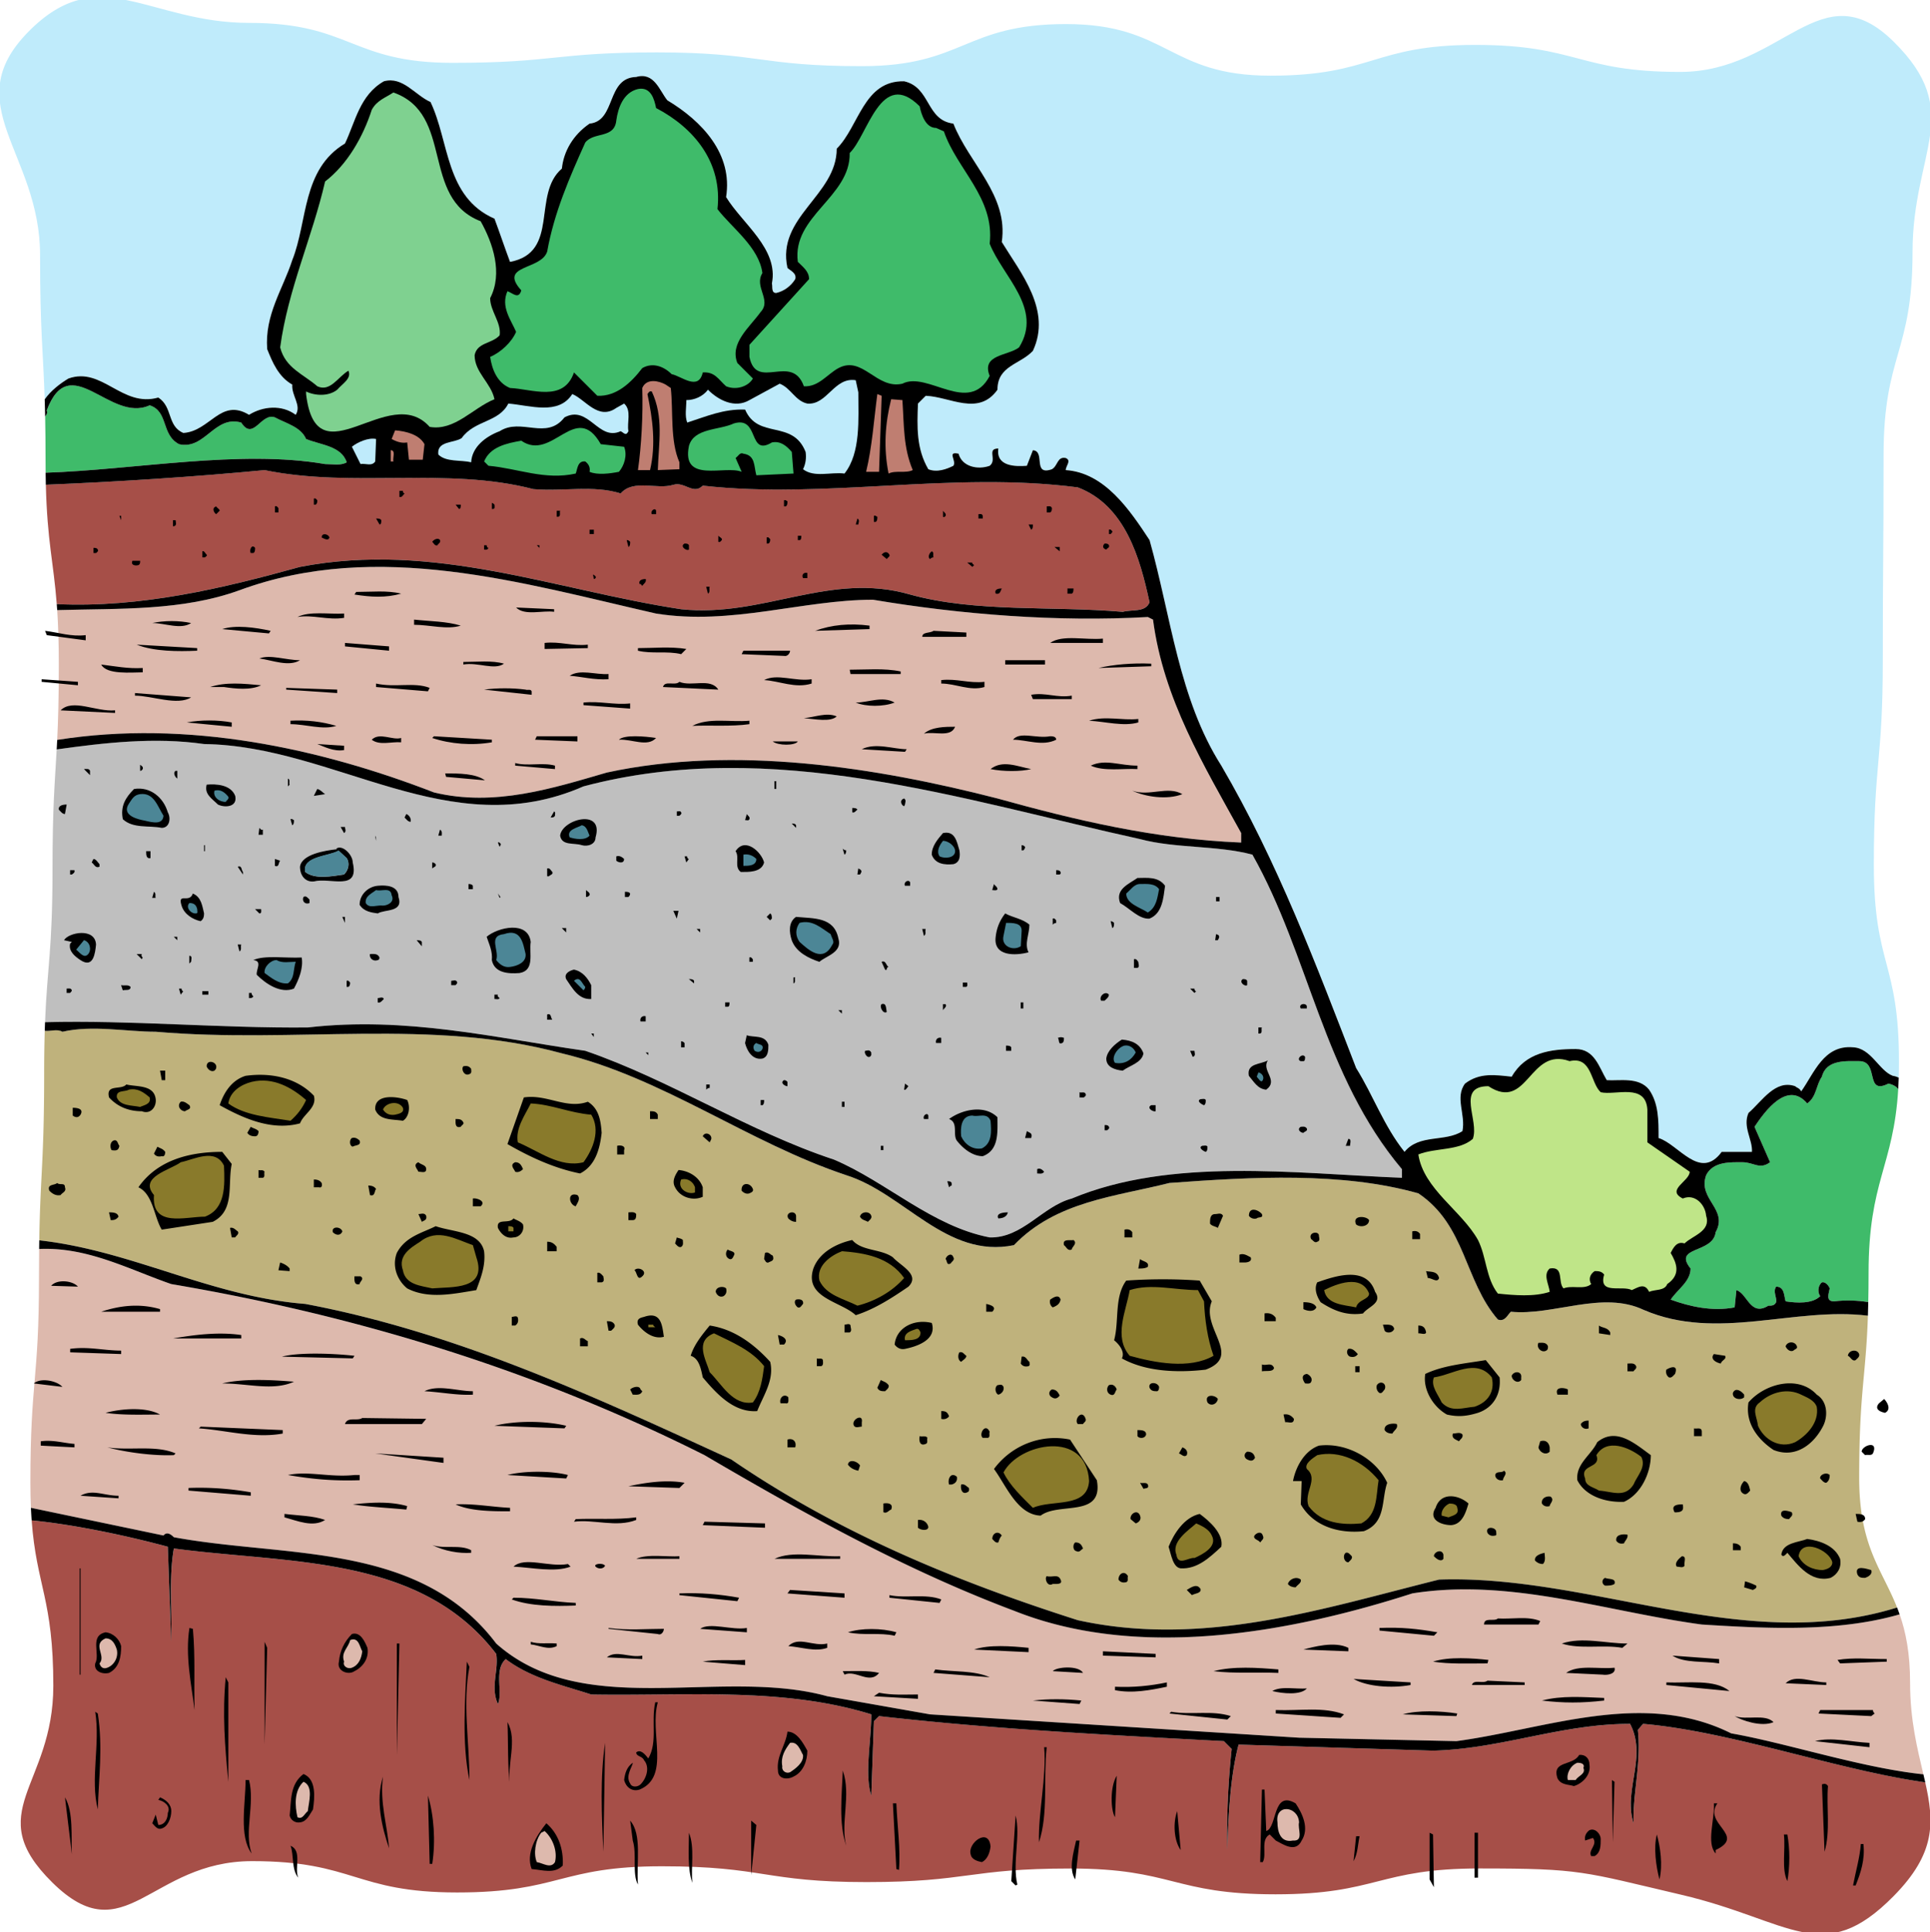
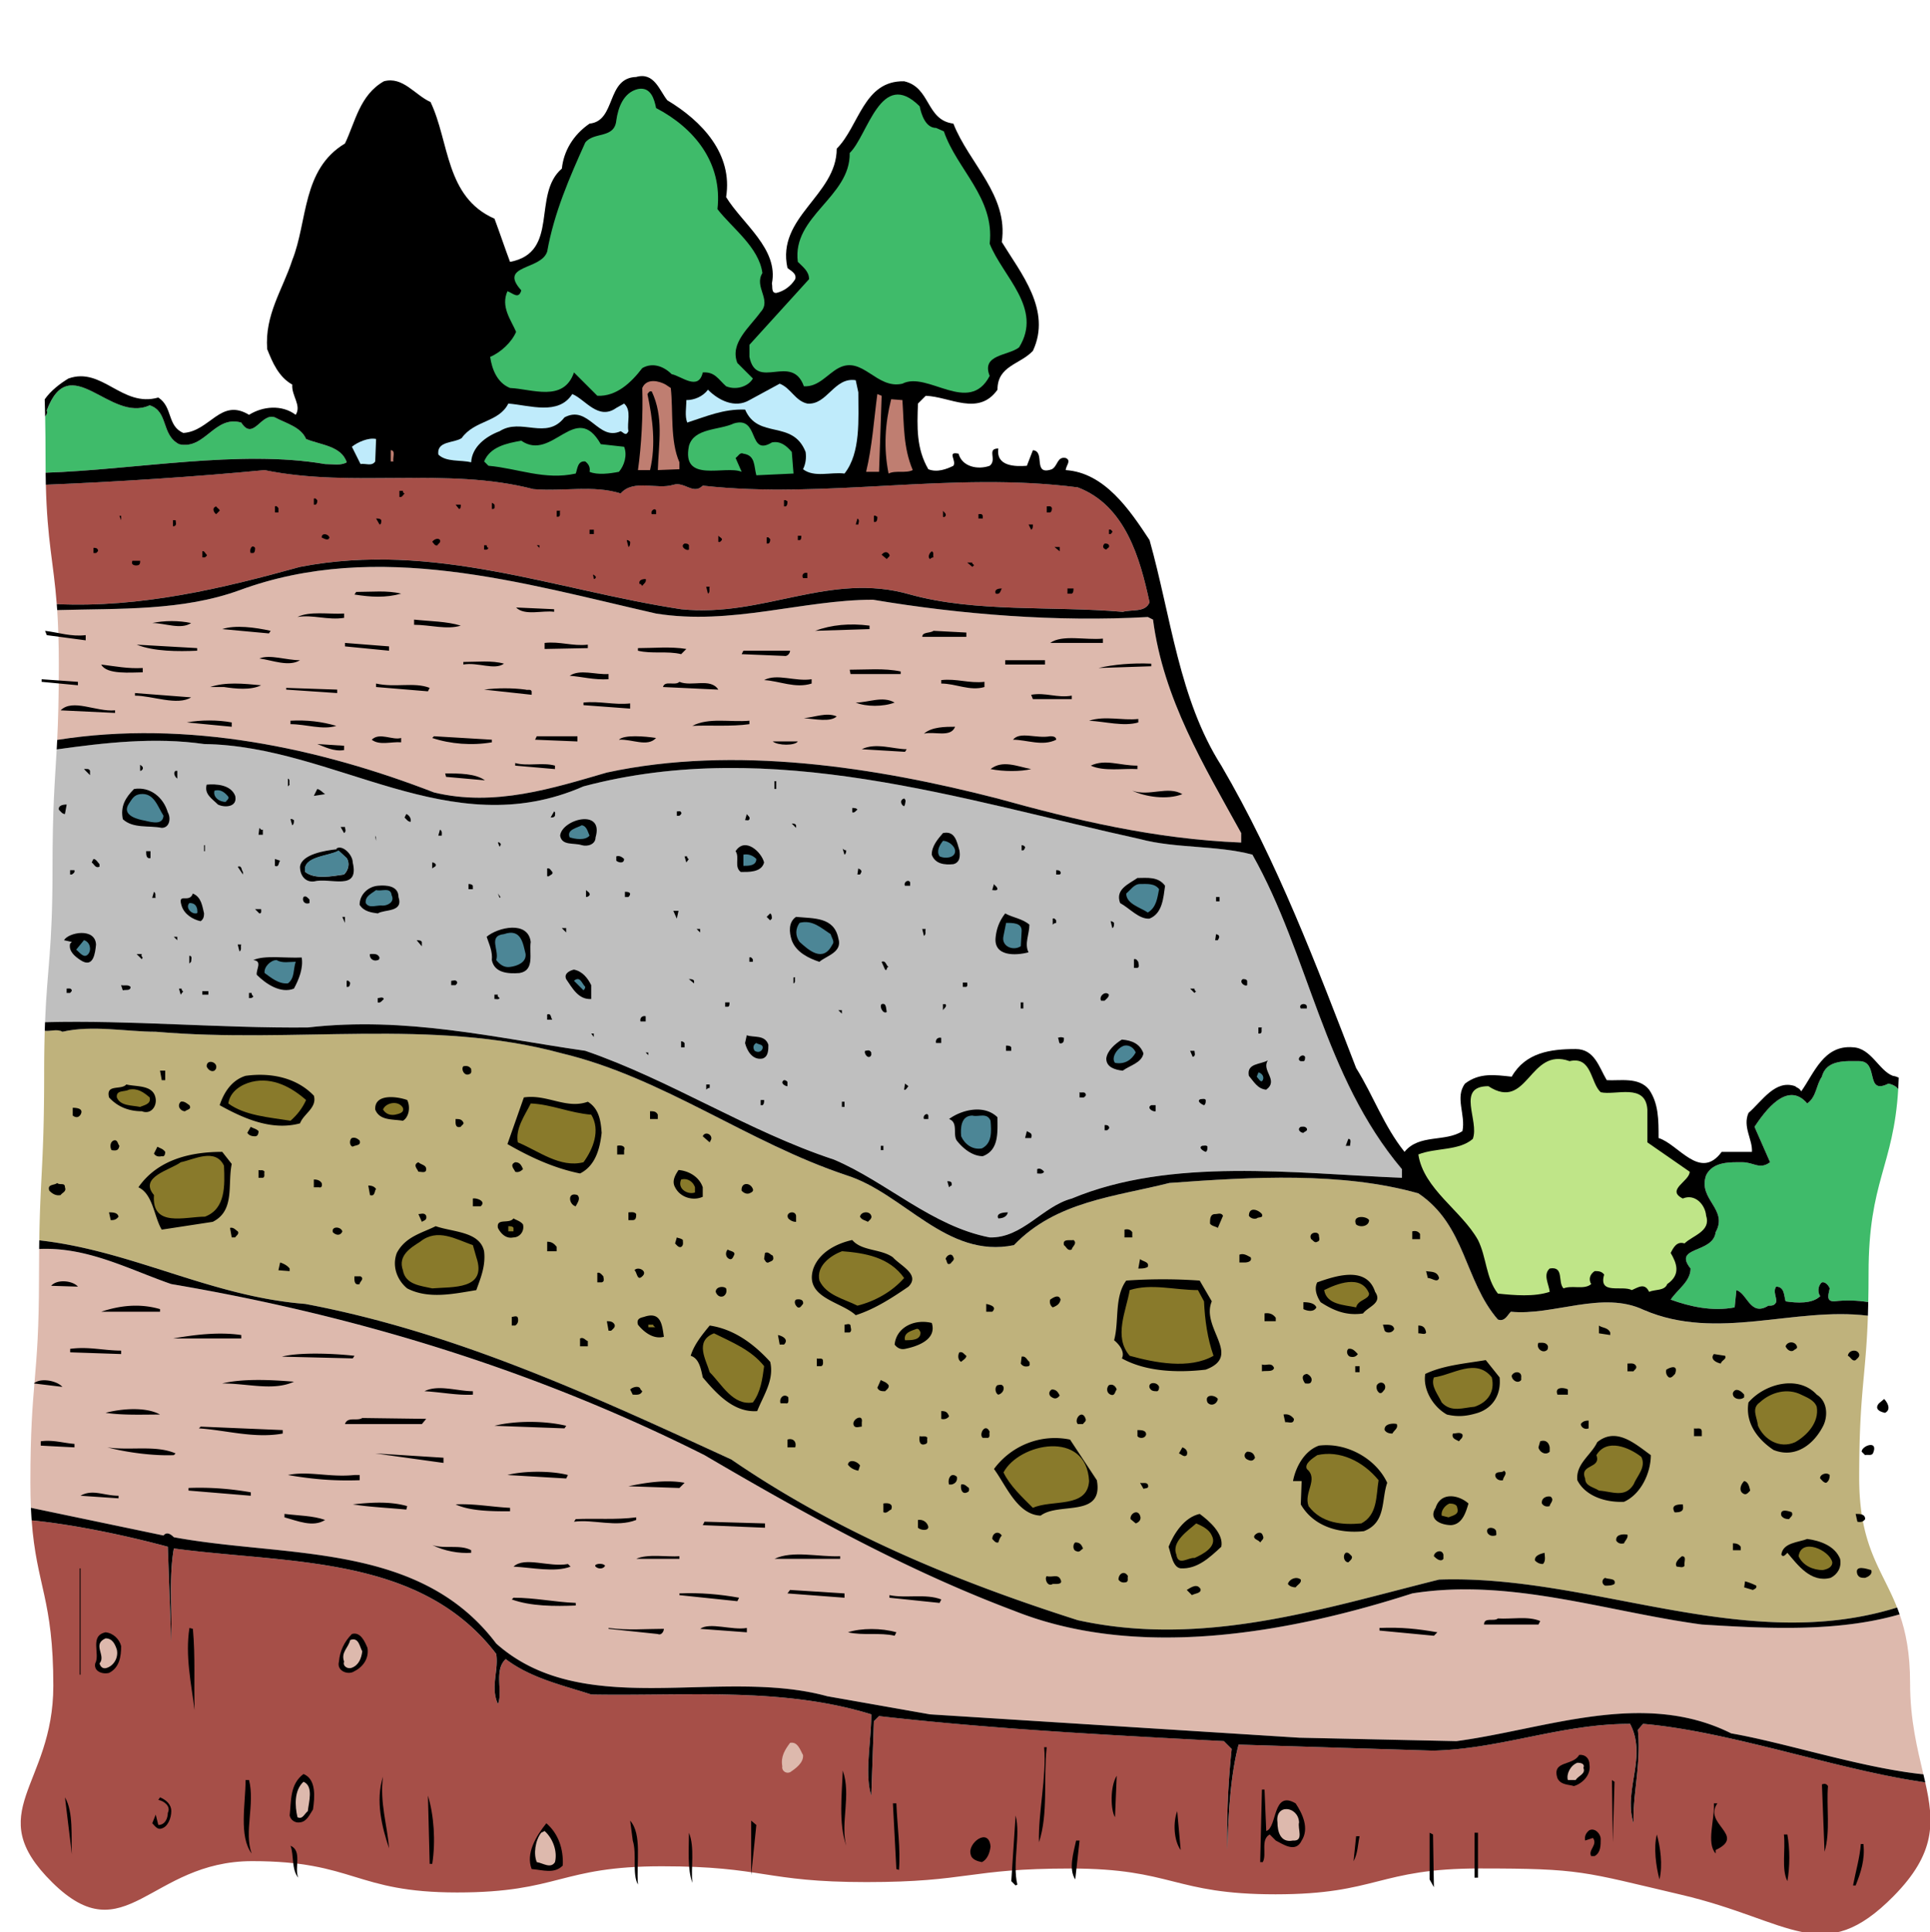
<svg xmlns="http://www.w3.org/2000/svg" width="424.309" height="424.82">
  <defs>
    <clipPath id="a">
-       <path d="M0 0h424.309v256H0Zm0 0" />
-     </clipPath>
+       </clipPath>
    <clipPath id="b">
      <path d="M4 334h420.309v90.82H4Zm0 0" />
    </clipPath>
  </defs>
  <path fill="#ddb9ad" d="M38.223 338.016c24.699 4.562 53.96.949 70.87 23.37 19.188 17.098 49.212 5.13 72.77 11.59l22.61 3.989 81.129 5.133 34.582.757c19.757-2.66 41.039-11.398 60.418-1.71 11.988 2.085 28.851 7.632 42.253 9.003-1.293-5.52-2.925-11.863-2.925-20.101 0-6.567-.953-11.215-2.297-15.074-13.469 3.886-28.805 3.164-43.492 2.234-21.09-2.852-42.176-10.262-63.649-6.84-26.597 8.551-60.039 14.82-87.59 3.801-23.75-8.93-45.98-21.281-68.02-34.203-36.667-18.43-75.808-30.59-117.23-37.617-9.37-3.246-18.41-8.192-29.047-7.715-.023 1.933-.035 4.05-.035 6.433 0 22.454-1.89 22.454-1.89 44.907 0 2.03.043 3.87.117 5.57l29.148 6.094c.758-.95 1.707-.192 2.278.379" />
  <path fill="#bfb27c" d="M160.773 320.914c23.559 16.152 49.399 26.793 76.192 35.344 27.738 6.078 54.148-2.66 79.418-8.93 33.715-1.133 67.164 16.567 100.687 6.14-3.312-8.417-8.328-13.41-8.328-28.507 0-18.86 1.45-21.918 1.918-35.66-16.234-2-33.148 5.668-49.25-1.254-9.117-4.371-19.945 1.328-29.258.379-.757.761-1.332 2.281-2.851 1.71-7.406-8.55-7.028-20.71-17.477-27.738-16.91-4.75-36.48-3.613-54.722-2.28-11.97 3.038-24.887 3.987-34.2 13.679-14.82 3.039-24.129-11.399-36.859-15.39-21.66-7.22-40.281-21.47-62.512-26.79-28.5-7.789-58.707-2.09-89.297-4.75-6.46 0-13.87-1.52-20.52 0-1.062-.707-2.85-.027-3.878-.222A315.72 315.72 0 0 0 9.707 236c0 19.34-.836 22.094-1.074 36.73 20.523 2.305 37.66 12.344 58.469 13.985 33.25 6.27 63.46 20.332 93.671 34.2" />
  <g clip-path="url(#a)">
    <path fill="#bfebfb" d="M15.043 83.227c7.41-2.66 11.781 6.46 19.762 4.18 3.226 2.09 1.898 6.269 5.507 7.788 5.891-.379 8.172-7.789 14.442-3.988 3.039-1.898 7.219-2.281 10.258 0 1.332-2.09-.95-4.18-.758-6.648-3.04-1.711-4.371-4.942-5.512-7.793-.57-7.598 3.422-13.11 5.512-19.57 3.418-8.548 2.09-19.95 11.59-25.65 2.277-4.75 3.23-10.64 8.55-13.679 4.18-1.14 6.84 3.04 10.258 4.559 4.18 8.742 3.23 20.902 14.063 25.652 1.137 3.04 2.277 6.457 3.418 9.5 11.02-2.09 4.75-14.82 11.398-20.52.383-3.8 2.473-7.41 6.082-9.882 5.89-.57 3.61-10.07 10.258-10.258 3.992-1.14 5.133 3.039 6.844 5.129 7.598 4.558 14.437 11.781 12.918 21.281 3.61 5.89 11.59 11.399 10.07 19 .192.758-.191 2.09.95 2.09 1.71-.383 3.23-1.52 4.179-3.04.383-1.331-1.14-1.901-1.71-2.472-2.47-11.21 10.831-15.96 10.831-26.218 4.942-4.942 5.89-15.012 14.82-14.82 5.891 1.327 4.75 8.55 10.829 9.308 3.421 8.742 12.16 15.77 10.64 26.031 4.18 6.84 11.02 15.012 6.84 23.941-2.848 3.04-7.789 3.23-7.789 8.547-4.18 5.89-10.45 1.524-15.77 1.332l-1.71 1.711c-.192 5.13-.38 9.88 2.28 14.438 1.9.762 3.989 0 5.509-.758.761-1.14-1.52-3.23 1.14-2.66.762 2.847 4.18 3.61 6.84 2.66 1.711-1.332-.758-3.8 1.902-3.8-.57 3.987 3.797 3.987 6.27 3.8l1.328-3.422c2.852.192-.187 5.7 4.18 4.18 1.332-.758 1.14-2.848 3.043-2.469 1.328.57 0 1.711 0 2.66 8.547.57 14.058 8.738 18.425 15.39 4.75 16.911 6.461 34.962 15.774 49.59 12.348 21.09 20.898 43.891 29.64 66.5 3.797 6.079 6.079 12.731 10.637 18.43 3.23-3.992 8.934-2.09 12.73-4.562.762-3.61-1.71-7.406.571-10.45 3.23-2.468 6.648-1.898 10.262-1.519 3.039-5.32 8.547-6.078 14.058-6.078 4.18 0 5.13 3.988 6.84 6.84 2.852.187 7.031-.762 9.309 2.09 2.09 3.039 2.09 6.648 2.09 10.64 4.37 1.328 9.12 9.5 13.87 3.04h6.65c.19-2.66-2.09-5.512-.759-8.551 3.04-2.66 5.891-7.41 10.258-5.891.383.379.953.379 1.332 1.14 2.852-3.988 4.942-10.257 11.399-9.69 3.992.19 5.703 5.128 8.742 6.273.394.046.855.191 1.305.406.035-1.059.054-2.156.054-3.324 0-22.434-5.531-21.09-5.531-43.528 0-22.535 1.973-22.535 1.973-45.066 0-22.453.168-22.453.168-44.906 0-22.356 6.37-22.356 6.37-44.711 0-22.168 11.618-30.72-4.171-46.285-16.016-15.79-24.403 6.668-46.89 6.668-22.544 0-22.544-5.938-45.09-5.938-22.497 0-22.497 6.766-44.993 6.766-22.492 0-22.492-11.348-44.98-11.348-22.438 0-22.438 9.254-44.871 9.254-22.536 0-22.536-3.024-45.07-3.024-22.45 0-22.45 2.297-44.903 2.297-22.356 0-22.356-8.785-44.711-8.785-22.172 0-32.965-13.863-48.531 1.926-15.79 16.012 2.55 26.617 2.55 49.105 0 16.93.676 21.149 1.016 31.746 1.313-1.898 3.418-3.507 5.215-4.585" />
  </g>
  <path fill="#a64f48" d="M65.965 124.648c29.45-5.703 56.238 5.13 83.789 9.309 18.05 1.898 32.68-8.36 50.348-3.23 14.441 3.992 31.16 2.468 46.742 3.8 2.09-.57 4.937.192 5.886-2.09-2.085-9.69-5.316-21.28-15.765-25.269-27.742-3.61-55.293 2.66-82.461-.383-2.09 2.094-3.992-.95-6.461-.187-3.61 1.14-8.738-1.332-11.59 1.898-6.082-1.898-12.539-.379-19.191-.95-19-4.94-39.707-.19-59.09-4.179-14.934 1.442-32.7 2.606-48.094 3.211.309 12.531 1.676 16.914 2.399 26.254 18.457.856 36.53-3.477 53.488-8.184" />
  <path fill="#3fbb6a" d="M415.184 238.266c-5.32 2.66-1.903-4.938-6.461-4.938-2.852 0-7.22-.383-8.172 3.418-1.328 1.902-1.14 4.371-3.23 5.89-4.368-5.128-9.31 1.712-11.59 5.13l3.421 7.793c-2.28 1.707-3.609 0-6.082 0-2.66 0-6.457-.192-7.976 2.847-1.903 5.32 4.937 7.41 2.09 12.54-.57 4.75-9.5 3.038-5.512 7.98 0 2.851-2.852 4.558-4.371 6.84 4.18 1.52 9.12 2.66 14.062 1.71l.38-3.8c2.468.762 3.038 5.89 7.03 3.422.758 0 1.329 0 1.707-.762.192-1.14-.757-2.281 0-3.422 1.903 0 1.711 2.094 2.09 3.234 2.473.38 5.89.567 7.602-1.14-.57-.762-.57-2.281.379-3.043.761-.188 1.52.762 1.71 1.332-.19 1.14-.949 2.851.95 2.851 2.684-.328 5.16-.199 7.527.16.043-1.91.067-4 .067-6.343 0-20.367 5.484-23.39 6.52-40.485-.376-.515-1.013-.953-2.141-1.214M71.473 102.035c1.71 0 3.422.383 4.75-.379-1.141-3.61-5.7-3.8-8.93-5.129-1.14-2.66-4.371-3.422-6.84-4.75-3.039-1.14-4.75 5.32-7.41 1.141-5.89-1.711-7.98 6.078-13.68 4.75-3.988-2.09-2.281-7.223-6.46-8.55-8.739 3.987-17.508-12.532-22.637 1.148.28.566-.067.921-.34 1.3.054 2.711.09 5.832.09 9.586 0 .977.004 1.895.015 2.785 19.66-.648 42.73-5.136 61.442-1.902" />
  <path fill="#ddb9ad" d="M95.414 174.238c13.3 3.23 26.219-.953 38-4.37 28.117-6.083 59.277-1.141 85.879 5.698 17.102 4.75 34.578 8.93 53.578 9.692v-2.09c-8.168-14.82-17.098-29.45-19.379-46.93l-1.14-.57c-19.95 1.14-41.23-.57-60.418-3.8-15.391 0-31.16 5.698-47.692 3.038-29.258-6.648-61.18-16.34-91.578-5.129-12.539 4.559-26.219 3.989-40.09 4.371v-.004c.215 3.239.356 7.086.356 12.004 0 7.426-.153 12.399-.356 16.54 28.633-4.54 57.852 1.87 82.84 11.55" />
  <path fill="#bfbfbf" d="M67.672 225.918c21.66-2.473 41.043 2.277 60.992 5.129 18.809 6.46 35.719 17.668 54.719 23.941 11.59 4.938 21.469 14.63 34.199 17.098 7.223.191 11.59-6.84 18.05-8.55 21.848-9.122 49.02-5.509 72.583-4.56v-1.898c-17.293-20.52-20.332-46.93-32.871-69.16-7.79-2.09-16.91-1.332-24.7-3.422-38.953-8.55-80.94-22.61-122.363-11.59-29.449 12.922-54.527-8.93-83.406-9.308-10.867-1.575-21.992-.278-32.41 1.183-.403 7.235-.922 12.578-.922 26.348 0 17.89-1.168 21.523-1.64 33.633 18.421-.5 38.648 1.343 57.769 1.156" />
  <path d="M13.715 226.867c6.648-1.52 14.058 0 20.52 0 30.59 2.66 60.796-3.039 89.296 4.75 22.23 5.32 40.852 19.57 62.512 26.79 12.73 3.991 22.039 18.429 36.86 15.39 9.312-9.692 22.23-10.64 34.199-13.68 18.242-1.332 37.812-2.469 54.722 2.281 10.45 7.028 10.07 19.188 17.477 27.739 1.52.57 2.094-.95 2.851-1.711 9.313.949 20.141-4.75 29.258-.38 16.102 6.923 33.016-.745 49.25 1.255.031-.942.059-1.942.078-2.992-2.367-.36-4.843-.489-7.527-.16-1.899 0-1.14-1.712-.95-2.852-.19-.57-.949-1.52-1.71-1.332-.95.762-.95 2.281-.38 3.043-1.71 1.707-5.128 1.52-7.6 1.14-.38-1.14-.188-3.234-2.09-3.234-.758 1.14.19 2.281 0 3.422-.38.762-.95.762-1.708.762-3.992 2.468-4.562-2.66-7.03-3.422l-.38 3.8c-4.941.95-9.883-.19-14.062-1.71 1.52-2.282 4.37-3.989 4.37-6.84-3.987-4.942 4.942-3.23 5.513-7.98 2.847-5.13-3.993-7.22-2.09-12.54 1.52-3.039 5.316-2.847 7.976-2.847 2.473 0 3.801 1.707 6.082 0l-3.422-7.793c2.282-3.418 7.223-10.258 11.59-5.13 2.09-1.519 1.903-3.988 3.23-5.89.954-3.8 5.321-3.418 8.173-3.418 4.558 0 1.14 7.598 6.46 4.938 1.13.261 1.766.699 2.141 1.214.051-.8.086-1.644.113-2.515-.449-.215-.91-.36-1.304-.406-3.04-1.145-4.75-6.082-8.742-6.274-6.457-.566-8.547 5.703-11.399 9.692-.379-.762-.95-.762-1.332-1.141-4.367-1.52-7.219 3.23-10.258 5.89-1.332 3.04.95 5.891.758 8.551h-6.648c-4.75 6.461-9.5-1.71-13.871-3.039 0-3.992 0-7.601-2.09-10.64-2.278-2.852-6.457-1.903-9.309-2.09-1.71-2.852-2.66-6.84-6.84-6.84-5.511 0-11.02.758-14.058 6.078-3.614-.379-7.032-.95-10.262 1.52-2.281 3.043.191 6.84-.57 10.449-3.797 2.473-9.5.57-12.73 4.562-4.56-5.699-6.84-12.351-10.637-18.43-8.743-22.609-17.293-45.41-29.641-66.5-9.313-14.628-11.024-32.679-15.774-49.59-4.367-6.652-9.878-14.82-18.425-15.39 0-.949 1.328-2.09 0-2.66-1.903-.379-1.711 1.711-3.043 2.469-4.367 1.52-1.328-3.988-4.18-4.18l-1.328 3.422c-2.473.187-6.84.187-6.27-3.8-2.66 0-.191 2.468-1.902 3.8-2.66.95-6.078.187-6.84-2.66-2.66-.57-.379 1.52-1.14 2.66-1.52.758-3.61 1.52-5.508.758-2.66-4.559-2.473-9.309-2.282-14.438l1.711-1.71c5.32.19 11.59 4.558 15.77-1.333 0-5.316 4.941-5.507 7.789-8.547 4.18-8.93-2.66-17.101-6.84-23.941 1.52-10.262-7.219-17.289-10.64-26.031-6.079-.758-4.938-7.98-10.829-9.309-8.93-.191-9.878 9.88-14.82 14.82 0 10.258-13.3 15.008-10.832 26.22.57.57 2.094 1.14 1.711 2.472-.95 1.52-2.469 2.656-4.18 3.039-1.14 0-.757-1.332-.949-2.09 1.52-7.601-6.46-13.11-10.07-19 1.52-9.5-5.32-16.723-12.918-21.281-1.711-2.09-2.852-6.27-6.844-5.129-6.648.187-4.367 9.687-10.258 10.258-3.61 2.472-5.699 6.082-6.082 9.883-6.648 5.699-.379 18.43-11.398 20.52-1.14-3.044-2.281-6.462-3.418-9.5-10.832-4.75-9.883-16.911-14.063-25.653-3.418-1.52-6.078-5.7-10.257-4.559-5.32 3.04-6.274 8.93-8.551 13.68-9.5 5.7-8.172 17.101-11.59 25.648-2.09 6.461-6.082 11.973-5.512 19.57 1.14 2.852 2.473 6.083 5.512 7.794-.192 2.468 2.09 4.558.758 6.648-3.04-2.281-7.22-1.898-10.258 0-6.27-3.8-8.55 3.61-14.441 3.988-3.61-1.52-2.282-5.699-5.508-7.789-7.98 2.281-12.352-6.84-19.762-4.18-1.797 1.079-3.902 2.688-5.215 4.587.035 1.164.067 2.41.098 3.753.273-.379.62-.734.34-1.3 5.129-13.68 13.898 2.84 22.636-1.149 4.18 1.328 2.473 6.461 6.461 8.551 5.7 1.328 7.79-6.461 13.68-4.75 2.66 4.18 4.371-2.281 7.41-1.14 2.469 1.327 5.7 2.09 6.84 4.75 3.23 1.327 7.789 1.519 8.93 5.128-1.328.762-3.04.38-4.75.38-18.711-3.235-41.782 1.253-61.442 1.902.012.917.028 1.8.047 2.64 15.395-.605 33.16-1.77 48.094-3.21 19.383 3.987 40.09-.763 59.09 4.179 6.652.57 13.11-.95 19.191.95 2.852-3.231 7.98-.759 11.59-1.9 2.469-.761 4.371 2.282 6.46.188 27.169 3.043 54.72-3.226 82.462.383 10.45 3.988 13.68 15.578 15.765 25.27-.949 2.28-3.796 1.519-5.886 2.09-15.582-1.333-32.301.19-46.742-3.801-17.668-5.13-32.297 5.128-50.348 3.23-27.55-4.18-54.34-15.012-83.79-9.309-16.956 4.707-35.03 9.04-53.487 8.184.035.43.066.863.097 1.313v.004c13.871-.383 27.551.187 40.09-4.372 30.398-11.21 62.32-1.52 91.578 5.13 16.531 2.66 32.301-3.04 47.692-3.04 19.187 3.23 40.468 4.942 60.418 3.801l1.14.57c2.281 17.48 11.211 32.11 19.38 46.93v2.09c-19-.762-36.477-4.942-53.579-9.692-26.602-6.84-57.762-11.78-85.879-5.699-11.781 3.418-24.7 7.602-38 4.371-24.988-9.68-54.207-16.09-82.84-11.55-.035.718-.07 1.418-.11 2.093 10.419-1.46 21.544-2.757 32.411-1.183 28.879.379 53.957 22.23 83.406 9.308 41.422-11.02 83.41 3.04 122.364 11.59 7.789 2.09 16.91 1.332 24.699 3.422 12.539 22.23 15.578 48.64 32.87 69.16v1.899c-23.562-.95-50.734-4.563-72.581 4.558-6.461 1.711-10.828 8.742-18.051 8.551-12.73-2.469-22.61-12.16-34.2-17.098-19-6.273-35.91-17.48-54.718-23.941-19.95-2.852-39.332-7.602-60.992-5.129-19.121.188-39.348-1.656-57.77-1.156-.023.605-.047 1.23-.066 1.883 1.027.195 2.816-.485 3.879.222" />
  <path fill="#3fbb6a" d="M144.242 23.758c8.36 4.37 14.63 11.969 13.492 22.23 3.23 4.18 9.118 8.36 9.88 14.059-1.9 3.039 2.09 5.89-.38 8.55-2.472 3.419-6.84 6.84-5.132 11.212l3.421 3.418c-.949 1.71-3.609 2.66-5.89 1.71-1.711-1.519-2.469-3.23-5.13-3.039-.948 4.18-4.75.758-6.839.38-1.71-1.712-4.18-2.66-6.46-1.333-2.47 3.23-5.7 6.274-9.88 6.082l-5.133-5.129c-2.277 6.649-9.308 3.61-14.058 3.418-2.852-1.14-3.988-4.18-4.371-6.84 2.281-.949 4.75-3.23 5.703-5.507-1.14-2.66-3.422-5.512-1.903-8.934 1.141.383 2.47 1.903 3.04-.187-5.13-5.7 4.37-4.371 5.703-8.551 1.52-8.55 4.937-16.34 8.36-23.942 1.898-2.468 6.456-.757 6.839-4.937.379-2.66 1.52-6.082 4.75-6.84 2.848-.57 3.61 2.277 3.988 4.18" />
-   <path fill="#7fd190" d="M105.672 48.648c2.66 4.75 4.941 11.399 2.09 16.91 0 2.848 2.472 5.32 2.09 8.169-1.707 1.902-4.938 1.52-5.508 4.37 0 3.801 3.61 6.079 4.37 9.688-4.75 1.903-8.741 7.031-14.25 6.082-8.933-10.07-24.89 12.16-27.171-7.219v-.57c1.902.95 4.941 1.14 6.84-.383 1.14-1.328 3.23-2.468 2.469-4.18-2.278 1.333-3.989 4.75-6.84 3.422-3.04-2.66-7.028-3.992-8.168-8.55 1.71-12.73 7.027-24.13 9.879-36.48 4.941-3.802 8.359-9.88 10.261-15.77 1.137-2.09 3.04-2.66 4.75-3.801 13.489 4.75 5.887 23.18 19.188 28.312" />
  <path fill="#3fbb6a" d="M202.191 23.379c.383 1.898 1.332 4.75 3.614 4.75l1.707.758c2.851 8.36 11.21 14.629 10.07 24.699 2.852 7.223 11.781 14.25 6.461 22.8-2.469 1.9-8.36 1.52-6.461 6.27-4.559 8.742-13.68-1.14-19.187 1.711-5.704 1.328-8.743-6.27-14.063-3.422-2.469 1.332-4.367 4.184-7.598 3.993-2.66-7.41-10.453 1.14-11.972-6.461v-2.66l13.11-14.438c0-1.711-1.329-2.66-2.47-3.8-1.328-10.071 11.59-14.25 11.403-23.942 3.988-3.801 6.84-18.809 15.386-10.258" />
  <path fill="#bfebfb" d="M188.703 86.266c0 5.89.57 13.3-3.039 17.863-3.043-.383-6.652.95-9.121-.953.57-1.14.762-2.469.57-3.797-2.851-7.223-10.449-2.66-13.3-9.313-4.75-.187-8.551 1.52-12.731 2.852-.57-1.52-.187-3.23-.187-4.941 1.707 0 3.609-.758 4.75-2.282 2.277 2.282 5.886 4.184 9.117 2.282l6.652-3.61c2.469.95 3.418 3.801 6.078 4.371 4.371.38 5.89-5.89 10.64-5.133l.571 2.66" />
  <path fill="#bf7e71" d="M149.371 101.656v1.52l-4.75.191c.192-6.082 1.332-11.59-1.328-17.289-.57-.191-.762.379-.95.57 1.141 5.508 1.9 11.02.571 16.72h-2.66c.758-5.321 1.14-12.161.95-18.052.948-2.28 3.8-1.52 5.128-.757l1.14.757c.571 5.13-.19 11.59 1.9 16.34" />
  <path fill="#bfebfb" d="m135.504 89.688 1.71-.95c1.708 1.52.567 4.18.95 6.078-.57 1.141-.95.38-1.71 0-4.942 2.282-7.032-5.89-12.352-3.039-3.989 5.13-9.5 0-14.25 3.04-3.04 1.14-6.079 3.421-6.27 6.84-2.277-.571-5.508 0-7.219-1.712-.379-3.039 3.418-2.468 5.13-3.61 2.85-3.987 8.171-3.417 10.26-7.597 4.75.38 11.02 2.66 14.06-2.09 2.851 1.137 5.699 5.887 9.69 3.04" />
  <path fill="#bf7e71" d="M193.262 103.746h-2.848c1.328-5.508 1.707-11.398 2.469-17.098l.949.38-.57 16.718m5.133-15.769c.378 5.699.187 10.449 2.277 15.39-1.52.762-3.8 0-5.32.762-1.137-5.703-.758-11.024.57-16.344l2.473.192" />
  <path fill="#3fbb6a" d="M169.703 97.285c1.899-.379 3.23.762 4.371 2.094l.38 4.75-8.173.379c-.566-2.09-.187-4.371-2.847-4.75-.762-.38-1.141.57-1.711.949l1.332 3.04c-3.614-1.52-13.301 2.66-11.59-5.7 1.137-3.988 6.648-3.418 9.879-4.942 5.699-1.707 3.039 7.41 8.36 4.18m-32.489.953c.758 1.899 0 4.18-1.14 5.508-1.903.383-4.75.762-6.462 0 .192-.95-.191-1.71-.949-2.277-1.71-.192-1.71 1.707-2.09 2.66-6.84 1.52-12.73-1.14-19.191-1.711l-.95-.95c1.329-3.23 4.938-3.991 8.169-4.562 6.84 4.75 11.972-8.93 17.48.762l5.133.57" />
-   <path fill="#bf7e71" d="m93.324 97.668-.383 3.418h-3.039l-.379-3.8c-.949.19-2.09 0-3.421-.759l.761-1.898c2.469.187 5.32.95 6.461 3.039" />
  <path fill="#bfebfb" d="M82.492 101.469c-.758 1.136-2.09.379-3.23.566l-1.899-3.797c1.14-.953 3.61-2.09 5.32-1.71l-.19 4.94" />
  <path fill="#bf7e71" d="M86.484 101.469h-.57v-2.473c1.14 0 .379 1.711.57 2.473" />
  <path d="M88.574 107.926c0 .383.188.57.38.57-.38.383-.571.95-1.141.762v-1.332h.761m-18.812 2.09c0 .191 0 .761-.38.953h-.378v-1.332c.379-.192.57.191.758.379m103.359.191c0 .379 0 .95-.379 1.14h-.379v-1.331c.38-.188.57.191.758.191m-64.406.762c0 .379.187.949-.383.949h-.187v-1.332c.187 0 .378.191.57.383m-7.41 0c0 .379 0 .949-.383.949l-.758-.95h1.14m-53.011 1.329-.762.762c-.379-.192-1.136-1.332 0-1.711.192.379.762.57.762.949m12.922-.57v.949h-.762v-1.328c.379-.192.57.187.762.379m170.047 0c0 .191 0 .761-.38.949h-.76v-1.328c.382 0 .952-.192 1.14.379m-87.02.57v.762h-.949c-.379-.762.762-1.524.95-.762m-21.091 0c-.187.379.192 1.14-.379 1.332h-.378v-1.332h.757m84.743 1.141c-.192.19-.383.378-.57.19v-1.331c.187.379.757.57.57 1.14m8.168.001v.57h-.95v-.95c.38 0 .758-.19.95.38m-189.43.949-.38-.95h.38zm166.25-.758c0 .379 0 .95-.38 1.137h-.382v-1.329c.383-.19.57.192.762.192m-109.059.758c0 .379 0 .949-.379.949l-.761-1.328c.379 0 .949 0 1.14.379m104.879.949h-.57l.379-1.328c.57.379.191.949.191 1.328m-150.101-.949c0 .379.382 1.14-.38 1.332h-.19v-1.332h.57m188.48.949c0 .383 0 .95-.379 1.14l-.57-1.14h.949m-96.519 2.09h-.95v-.95h.95v.95m114-.571c0 .192-.192.383-.38.57h-.378v-.948c.379-.192.566.191.758.378m-172.141 1.333c-.188.757-.95.378-1.707 0 0-1.141 1.52-.762 1.707 0m86.262.57c-.192.187-.38.57-.762.379v-1.328c.383.379.95.57.762.949m17.48-.949c0 .378 0 .949-.383.949h-.379v-.95h.762m-6.84.758c0 .192 0 .762-.383.95h-.379v-1.329c.38-.19.57.192.762.38m-72.582.191c.192.57-.379.758-.57 1.14-.57.188-.758-.382-1.14-.761.382-.57 1.331-.95 1.71-.38m41.801.38c0 .379 0 .949-.379 1.14l-.383-1.52c.383 0 .57.188.762.38m12.922.761v.95c-.57.379-2.094-.762-.953-1.332.383 0 .761 0 .953.382m92.34 0c.187.57-.383.57-.575.95-.757-.192-.949-.762-.378-1.332.378 0 .761 0 .953.382m-136.801 0c0 .38.187.57.379.57-.192.567-.762.38-.95.38v-.95h.57m11.591.571-.57-.57h.57zm-62.512 0c0 .379 0 .949-.379 1.136h-.57c-.38-.57.191-2.09.949-1.136m176.891.758-1.141-.95h1.14zm-211.469-.379c.191.379-.192.57-.379.757h-.57v-1.136c.379 0 .757 0 .949.379m23.941 1.14c.188.188-.191.38-.382.57h-.57v-1.331c.382-.192.57.378.952.761m150.098 0c.191.38-.379.57-.57.95l-1.141-.95c.57-.761 1.332-.761 1.711 0m9.691.571c-.382 0-.57.187-.761.378-.57-.378-.192-1.332.379-1.71.57.191.191.949.382 1.332m-174.421.757c0 .38 0 .762-.38.95-.761.191-1.71 0-1.331-.95h1.71m182.969.379c-.187.192.192.383.383.57l-.383.383-1.136-.953h1.136m-36.289 3.422h-.949c-.379-.762.191-1.332.95-1.14v1.14m-46.552-.379c.192.38-.187.57-.379.57l-.19-.953c.19 0 .382.192.57.383m11.023.571c.187.757-.383.949-.762 1.52-.191-.192-.379-.571-.57-.384-.38-.949.762-1.136 1.332-1.136m14.058 1.707c-.191.57.192 1.14-.378 1.52l-.383-1.52h.761m64.219.382c-.379.758-.379 1.329-1.328 1.137-.383-.95.57-1.137 1.328-1.137m15.77 0c0 .38 0 .95-.38 1.137h-.948v-1.137h1.328m-147.817 1.137c-3.422.953-6.652.762-10.261.192l.379-.57c3.421 0 6.84-.38 9.882.378m33.629 3.992c-2.472-.379-6.46.95-8.36-.949l8.36.379v.57m-46.172 1.328c-3.609.57-6.84-.757-10.257-.187 2.66-1.332 6.84-.57 10.257-.762v.95m25.653 1.71c-3.043.95-6.84-.187-10.262-.187v-1.14c3.422.378 7.219.378 10.262 1.327m-59.282-.57c-2.28 1.52-5.699 0-8.55 0 2.66-.57 5.89-.57 8.55 0m149.149 1.332-11.969.379c3.61-1.328 7.602-1.71 11.969-1.14v.761m-131.668.379-.379.57-10.262-.949c2.852-.95 7.219-.383 10.64.379m-40.659.949v1.14l-8.551-1.14-.379-.949c3.04.379 5.7 1.328 8.93.95m193.609.378h-9.691c0-1.137 1.71-.758 2.472-1.328l7.22.379v.95m30.019 1.331h-11.59c2.66-1.898 7.789-.57 11.59-.949v.95m-156.942 1.71-9.687-.95v-.76l9.687.76v.95m43.703-1.332v.762l-9.5.187v-1.328c3.418-.379 6.079.762 9.5.38m-85.882 1.331c-4.18.188-9.5.188-13.297-1.332l13.297.762v.57m107.543-.383-1.141 1.14c-3.04-.757-6.461 0-9.5-.757v-.57c3.418 0 7.219-.38 10.64.187m22.797.383c0 .57-.57 1.328-1.328 1.14l-9.308-.382.379-.758h10.257m-107.726 2.09c-2.473 1.52-6.082 0-8.934-.383 2.282-.95 5.89.383 8.934.383m163.777.949h-8.738v-.949h8.738v.95m-118.937-.192c-2.09 1.52-5.703-.38-8.934.191v-.57c3.043 0 6.274-.379 8.934.379m142.308.57-11.59.383c3.23-.762 7.41-1.14 11.59-.953v.57m-221.73.383v.95c-2.469 0-7.98.57-9.121-1.712 3.043.38 5.89.95 9.12.762m166.63.758v.57h-11.02l-.187-.95c3.61 0 7.597-.378 11.207.38m-64.219 1.711c-3.23.187-5.89-.57-8.55-.762 2.28-1.52 5.698-.188 8.55-.379v1.14m44.648.001v.949c-3.609 1.14-7.027-.57-10.449-.762 2.852-1.52 6.84.383 10.45-.187m-161.309 1.328-7.98-.758v-.57l7.98.57v.758m199.308-.758v1.14c-3.226.95-6.27-.761-9.5-.761v-.762c3.422-.379 6.082.762 9.5.383m-58.519 1.711-12.16-.57c.383-1.524 2.66-.192 3.61-1.141 2.66 1.14 6.843-.95 8.55 1.71m-100.508-.952c-2.281 1.14-5.7.762-8.172.383h-3.039c3.422-1.141 7.219-.762 11.211-.383m37.051.57-.383.762-11.398-.95v-.761c4.18.95 8.359-.379 11.78.95m-20.331 1.14-11.211-.758v-.383l11.21.383v.758m42.751-.379v.758l-10.45-1.137c2.848-.383 6.27-.383 9.122 0 .379.187 1.136-.191 1.328.379m-74.86 1.328c-3.039 1.902-8.55-.379-12.351-.379v-.57l12.351.949m193.61-.379v.762h-8.551l-.379-.953c3.23-.57 5.7.761 8.93.191m-38.949 1.52c-2.47.949-6.27.949-8.551 0 2.851 0 5.89-1.52 8.55 0m-58.14.191v1.14l-10.262-.761v-.57c3.614-.38 6.653.57 10.262.191m-113.238 2.09-11.973-.57c2.66-2.66 7.793.378 11.973 0v.57m158.648.758c-1.332 1.332-4.941.57-7.219.382 2.47-.191 4.938-1.332 7.22-.382m66.308 1.332c-3.23.949-7.219-.192-10.828-.38 3.609-1.14 7.218 0 10.828-.382v.762m-199.309.949-9.879-.95c3.04-.57 6.84-.57 9.88 0v.95m22.991-.192c-3.043.954-6.652-.378-10.074-.378v-.758c3.613-.192 6.844.187 10.074 1.136m90.817-.378c-3.989.57-8.739.191-12.54.378 3.61-1.898 8.36-.757 12.54-1.136v.758m45.222.57c-.953 2.469-4.562.95-6.84 1.52 1.708-1.52 4.75-1.52 6.84-1.52m22.231 2.851c-3.043 1.52-6.461 0-9.5 0 1.52-1.902 5.129-.191 8.168-.761.379 0 1.332 0 1.332.761m-144.02-.382v.953c-2.093-.192-4.75.758-6.46-.57 1.71-1.712 4.558.187 6.46-.383m19.95.953c-4.372.758-9.122.379-13.114-.953l.383-.38 12.73.762v.57m18.809-.191-9.308-.379.378-.761h8.93v1.14m17.289-.761c-1.898 2.09-5.32.191-8.168.382 1.14-1.14 5.7-.761 8.168-.382m31.16.761c-.57.95-4.37.95-5.507 0h5.507m-99.75 1.899c-2.28.383-4.37-.758-5.89-1.328l5.89.379v.949m123.313.383-9.5-.57c3.039-1.52 7.027 0 9.879 0l-.38.57m-76.952 3.039v.757l-8.739-.757v-.57c2.66.757 6.079-.192 8.739.57m128.062 0v.757c-3.043-.187-7.41.57-10.262-.757 3.231-1.52 6.27 0 10.262 0m-218.691.757c-.188.192-.188.383-.57.383v-1.332c.19.192.761.38.57.95m195.32-.001c-2.281.57-6.082.57-8.93 0 2.66-2.09 5.891-.57 8.93 0m-206.91.383v.95l-1.328-1.333c.379 0 1.137-.187 1.328.383m19.191 1.707c-.57-.379-.953-1.328-.382-1.707h.382v1.707m67.637.383-8.547-.762-.191-.757c3.039 0 6.648 0 8.738 1.52m-42.937.948-.38.38v-1.712c.567.192.188.953.38 1.332m106.968.95h-.379v-1.711h.38v1.71m-118.938 1.52c.566 2.473-2.281 2.66-3.8 1.902-1.333-1.332-3.04-2.28-2.47-4.37 2.086-.192 5.317 0 6.27 2.468m-14.82 3.609c.757 1.333.378 3.422-1.333 3.422-2.847-.57-6.269.192-8.55-1.898-.567-2.852.57-4.75 2.472-6.652 3.61-.57 6.461 1.902 7.41 5.128m34.579-3.988-2.47.38.759-1.52c.761.191 1.14.761 1.71 1.14m188.481 0c-3.422 1.328-8.172.57-11.02-.762 3.797 1.333 7.79-1.136 11.02.762m-60.988 2.281-.192.38c-.57-.192-1.14-1.333 0-1.712.57.38.192.95.192 1.332m-184.68 2.09c-.57 0-.953-.57-1.332-.953-.191-.95.95-1.137 1.711-1.137l-.379 2.09m174.227-.953c-.38.192-.57.762-1.14.57v-.949c.382 0 .952 0 1.14.38m-66.5 1.331c-.188.38-.57.38-.95.38l.762-1.329c.38.187.188.57.188.95m27.742-.763c.187.383-.192.57-.383.762h-.566v-.949c.379 0 .757-.191.949.187m-59.473 2.09c-.566 0-.949-.566-1.328-.949l.379-.758c.57.188 1.14.95.95 1.707m74.48-.566c-.188.379-.57.187-.95.187l.38-1.328c.19.38.761.57.57 1.14m-100.129.188c0 .38 0 .95-.38 1.141l-.382-1.328c.383-.192.574.187.762.187m66.308 3.801c0 1.52-1.707 2.09-3.039 1.711-1.71-.57-4.37.188-4.75-2.09.38-3.61 9.692-6.082 7.79.38m44.081-2.661v.57l-.949-.949c.38 0 .758 0 .95.379m-99.18.379c0 .383.379.95-.192 1.332l-.757-1.332h.949m-18.051.57v1.14h-.95l.188-1.519c.192.192.383.57.762.38m39.328 1.331h-.758l.38-1.332c.57.38.378.95.378 1.332m113.813 3.231c.187 1.136.187 2.66-1.332 3.039-1.899.187-3.989 0-4.75-2.09 0-1.902 1.332-3.422 2.472-4.75 2.66-.57 3.04 1.898 3.61 3.8m-128.25-2.089-.192-1.14.192.378zm-8.234 2.171 1.773 1.626c.761 1.14.379 2.66-.57 3.61-2.66.382-6.458 1.14-8.551-.567-.692-3.461 5.265-3.414 7.347-4.668l-.355-.328c-2.707.289-7.793 1.136-8.13 3.855 0 1.899 1.138 3.418 3.04 3.23 3.61-.953 10.07 2.278 8.55-4.18 0-1.71-2.28-3.991-3.609-3.042l.149.137m35.949-1.278c.191.383-.191.57-.191.762l-.38-.95c.38-.19.38.188.571.188m-64.98 1.711h-.188v-1.328h.188v1.328m122.929 2.473c-.57 2.277-3.61 2.09-5.129 2.09-1.52-1.14-.191-3.23-1.14-4.563 2.09-3.23 5.699.192 6.27 2.473m57.378-3.422c0 .379-.187.57-.379.762h-.379v-1.14c.38 0 .57.187.758.378m-39.328.762c0 .187 0 .758-.379.949l-.383-1.332c.192.191.383.383.762.383m-152.949 1.707c-.95.191-.95-.758-.95-1.52h.95v1.52m104.121.191c0 1.14-1.332.762-1.711.38v-.95c.57-.192 1.14 0 1.71.57m13.868-.57c0 .379.191.57.383.57l-.57.762-.383-1.332h.57m-129.199 1.711v.57c-.95.379-1.14-.57-1.711-.95l.383-.76c.57 0 .949.76 1.328 1.14m39.711-.762c-.38.383-.192 1.52-1.14 1.14v-1.519l1.14.38m34.199.761c.191.57-.379.57-.762.949v-1.328c.383 0 .57.187.762.379m-42.371 1.711v.566l-1.14-1.707c.952-.383.761.758 1.14 1.14m68.019.001c.192.566-.378.566-.757.949h-.38v-1.711c.567-.191.759.379 1.137.762m67.641.566h-.57l.191-1.328c.95.379.762.762.379 1.328m-172.707-.949c.188.57-.383.762-.57.95h-.383v-.95h.953m216.789.383c.188.379-.191.566-.191.566h-.758v-.95c.379 0 .758 0 .95.384m22.987 3.039c-.379 2.66-.57 6.078-3.422 7.219-2.277.191-4.367-2.282-6.457-3.418-1.14-3.043 1.899-4.18 3.801-5.512 2.09 0 4.559-.379 6.078 1.71m-56.05-.761v.762h-1.137c-.383-.762.758-1.52 1.137-.762m-96.137.762v.758h-.953v-1.137c.191 0 .761 0 .953.379m115.328.758c-.191.382-.762.191-1.14.191l.378-1.328c.192.379.762.566.762 1.137m-131.672 1.711c1.14 3.421-3.039 2.66-4.558 3.609-1.329-.188-3.04-.379-3.989-1.899 0-2.28 1.899-3.992 3.989-4.18 1.902-.19 4.558 0 4.558 2.47m41.992-.379c-.191.187-.379.379-.761.379v-1.52c.382.379.953.57.761 1.14m-95.379.571h-.761l.379-1.332c.57.383.191.95.382 1.332m104.309-.949c0 .379-.191.566-.379.758h-.762v-1.141c.38 0 .95 0 1.141.383m-93.668 4.367c0 .762-.191 1.332-.762 1.71-1.71-.378-3.61-1.519-4.18-3.417-.949-3.043 1.712-.383 2.47-2.66 1.902.758 2.09 2.847 2.472 4.367m64.977-3.418-.38-.95.571.759zm-41.797.379v.762c-.953.379-1.711-.383-1.332-1.332.57-.38.949.191 1.332.57m200.066.379h-.758v-.95h.758v.95m-210.707 1.711c0 .379.188.949-.383.949l-.949-.95h1.332m91.391 2.091-.762-1.711h1.14zm20.898 0-.379.378-.761-.757.761-.762c.38.191.38.762.38 1.14m56.62 1.333c0 2.09-1.14 4.18-.191 6.078-2.852.761-7.79.949-7.219-3.418.188-1.711.758-3.422 2.09-5.133 1.71.95 3.8 1.14 5.32 2.473m-150.48-.383-.57-1.328h.57zm108.488 3.422c.95 3.039-2.66 3.8-4.18 5.129-2.28-.758-5.129-2.09-6.078-4.75-.57-1.711-.762-3.989.95-5.13 3.988.38 8.359 0 9.308 4.75m47.883-3.992v.57c-.383 0-.57.192-.762.384v-1.332c.379-.192.57.191.762.378m12.726.571c0 .383 0 .953-.379 1.14l-.378-1.52c.379 0 .57.192.757.38m-128.25 4.179c-.378 2.473.954 6.274-2.468 6.84-2.47.192-5.508 0-6.078-2.847.187-1.903-.57-3.422-1.141-5.13 2.469-2.09 9.117-3.613 9.687 1.137m7.793-2.089-.953-.95h.953zm29.45 0-.762-.758h.762zm49.589-.758c-.191.57.192 1.14-.378 1.52l-.383-1.52h.761m-182.398 3.418c-.191 1.902-.57 5.32-3.422 3.422-1.14-.762-2.66-1.903-2.281-3.61l.383-.383-1.711-.378c.949-1.711 6.84-2.848 7.031.949m246.617-.949h-.57l.191-1.329c.95.188.758.758.38 1.329m-228.759 0-.761-.758h.761zm53.77.378v.954l-1.14-1.332c.378 0 .948 0 1.14.378m-39.711.571c-.191.57.191 1.14-.379 1.52l-.383-1.52h.762m-21.848 2.09c-.191.382 0 .57.188.761l-.188.38-1.14-1.141h1.14m52.25.761c0 .38-.191.57-.382.57-.95.38-1.899-.378-1.711-1.331.761 0 1.71-.188 2.093.761m-41.422.95-.378.378v-1.707c.757 0 .378.95.378 1.329m24.321-.95c.379 2.282-.57 4.75-1.711 6.84-2.852 1.14-6.078-.949-8.168-3.039-.192-1.14 1.328-3.043-.762-3.23 2.469-1.141 7.219-.38 10.64-.57m99.18.378v.57h-.761v-.949c.383-.191.57.192.761.38m84.739.57c0 .378.383 1.14-.188 1.332h-.762v-1.903c.57-.187.762.38.95.57m-54.91 1.141c-.57 0-.188.95-.758.57l-.762-1.71c.95-.38.95.761 1.52 1.14m-65.36 3.988v3.043c-2.847.188-4.18-2.472-5.508-4.37-.57-1.333.95-1.9 1.707-2.09 1.903.378 3.043 1.898 3.801 3.417m44.84-1.707c-.187.38.191 1.137-.379 1.329v-1.329h.379m-22.23.758v.57l-1.137-.949c.379 0 .95 0 1.137.38m121.601-.001v.95c-.57.382-1.898-.758-.95-1.329.38 0 .759 0 .95.38m-197.219.378c0 .192 0 .762-.382.953h-.38v-1.332c.38-.187.571.192.762.38m23.559-.001c0 .192-.191.383-.379.57h-.95v-.949c.38 0 1.138-.379 1.329.38m112.102-.001c0 .192.187.762-.192.953h-.762v-.953h.954m-183.922.953c0 .95-1.141.57-1.711.758l-.38-1.14c.763.19 1.52-.188 2.09.382m-12.917.758c0 .192-.192.383-.383.57h-.758v-.949c.379 0 .95-.191 1.14.38m24.13-.38c0 .38.191.57.379.57l-.57.758-.38-1.328h.57m222.68 0c0 .38.192.57.38.57l-.38.38-.949-.95h.95m-216.79 1.328h-1.332v-.757h1.332v.757m9.5-.379c0 .38.188.57.38.762-.192.379-.571.379-.95.379v-1.14h.57m188.481.378c0 .57-.575.953-.953 1.332h-.758c-.57-.949.949-2.28 1.71-1.332m-134.331 0c-.192.383.191.57.379.762-.188.379-.758.191-1.137.191v-.953h.758m-25.078.953c-.383.38-.762.95-1.332.758v-.949c.382 0 1.14-.379 1.332.191m76 .758c0 .38 0 .95-.383.95h-.57v-.95h.953m64.597 1.332h-.57v-1.332h.57v1.332m-30.019.758c-.758.57-1.711-1.14-1.141-1.71 1.14-.38.95 1.14 1.14 1.71m12.923-1.711c.378.57-.383.953-.57 1.332v-1.332h.57m79.418.383v.57h-1.333c-.566-.953.954-1.332 1.333-.57m-102.219 1.711-.762-.762h.762zm-63.653 1.328h-1.136v-1.14c.949-.38.758.761 1.136 1.14m20.524.379h-1.14c-.192-.758.378-1.328 1.14-1.14v1.14m135.469 1.332c-.192.379.187 1.14-.383 1.328h-.38v-1.328h.763m-146.871 2.09-.57-.762h.57zm38.378 1.711c0 1.136 0 2.66-1.328 3.039-2.281.379-3.422-1.903-3.8-3.422l.378-1.707c1.524.566 3.993-.192 4.75 2.09m64.981-1.524c0 .383 0 .953-.379 1.14-.95.384-.57-.57-.95-1.14.571-.187.759-.187 1.329 0m-26.981 1.141h-1.136c-.192-.758.379-1.328 1.136-1.14v1.14m44.461 2.281c-.379 2.09-3.039 2.66-4.558 3.797-1.711-.187-3.614-.758-3.614-2.656.192-1.711 1.903-3.23 3.422-4.18 2.282.188 3.993.95 4.75 3.04m-100.89-2.282v.95h-.758v-1.329c.379 0 .57.191.758.379m71.82.949v.762h-1.14v-1.14c.382 0 .953 0 1.14.378m-30.777 1.141v.57c-.57 1.14-1.711-.379-1.332-.95.379 0 .949-.378 1.332.38m71.058-.379c0 .379.38 1.14-.383 1.332l-.566-1.332h.95m-120.083.949-.566-.57h.566zm144.403.383c0 .379 0 .95-.383.95h-.57c-1.137-.384.382-1.903.953-.95m-8.172.758c-1.52 2.277 2.468 4.37-.38 6.46-1.902-.19-2.66-1.71-3.8-3.038-.57-2.852 2.66-2.473 4.18-3.422m-231.231 1.711c0 .187-.187.379-.379.566-.757.383-1.52-.379-1.707-.95 0-1.706 2.47-.948 2.086.384" />
  <path fill="#bfe588" d="M351.914 240.164c3.227.762 9.879-2.086 10.258 3.8v7.224l9.308 6.46c0 2.09-5.32 3.989-1.52 5.887 2.661-1.137 4.942 1.332 5.134 3.8 1.136 3.423-3.043 4.372-4.75 6.08-1.711-.567-2.473.952-3.043 2.093 1.332 2.277 2.281 4.75-.758 6.84-.57 1.52-2.66 1.136-3.992 1.707-.95-2.09-2.469-.95-3.797-.38-2.09-1.14-7.41 1.141-6.082-3.417-.57-.762-1.328-.762-2.09-.762-1.14.762-1.328 1.902-.762 2.852-1.52 1.328-4.18.187-6.078.949-1.328-1.332.192-4.942-3.039-4.371-1.52 1.332-.191 3.422 0 5.129-3.422 1.14-7.789.761-11.402.382-2.656-3.421-2.469-7.98-4.367-11.78-3.614-6.462-11.97-11.212-13.114-18.81 3.801-1.519 8.934-.761 11.973-3.421 1.52-3.989-3.8-11.59 3.422-11.59 8.738 5.7 8.93-8.738 17.855-5.508 4.942-1.14 4.563 4.75 6.844 6.836" />
  <path d="M103.582 235.035c0 .38.191.953-.379 1.14-1.14.571-1.898-1.14-1.332-1.71.762-.188 1.332 0 1.711.57m-67.258 2.473h-.761l-.38-2.094h1.141v2.094m32.68 3.418c.758 2.66-2.281 3.988-3.04 6.082-6.269 1.707-12.542-1.14-17.671-3.992.95-2.852 2.66-5.508 5.7-6.457 5.51-.762 11.21.379 15.01 4.367m104.118-3.039v.949c-.566 0-1.707-.758-.758-1.328.38 0 .57.187.758.379m26.602.949c-.38.379-.57.95-.95.762l.192-1.332.758.57m-165.489 2.852c.188 1.71-1.14 3.417-3.039 2.66-2.851 0-5.32-.95-7.222-3.04-.758-3.042 2.66-1.523 3.8-2.851 2.282.57 6.079 0 6.461 3.23m121.789-2.472c-.378 0-.57.191-.761.383v-1.141h.761v.758m82.649 1.332c.191.379-.188.57-.379.762h-.95v-1.145c.38.191 1.141-.187 1.329.383m-149.149 1.332c.758 1.52.38 3.797-.949 4.558-2.281-.378-5.129 0-6.082-2.472-.187-3.61 4.942-2.848 7.031-2.086m39.711.379c2.47 1.52 2.848 4.18 3.04 6.84-.38 3.418-1.333 7.218-4.75 8.93-5.7-1.141-11.02-3.614-15.961-6.462l3.609-10.257c5.133-.762 9.312 2.656 14.062.949m135.848-.379c0 .379 0 .95-.379 1.137-.57-.188-1.71-.95-.762-1.329.383 0 .954-.19 1.141.192m-97.09 0c0 .379 0 .95-.379 1.137h-.379v-1.137h.758m-126.347 1.137c.57.949-.57.949-.95 1.332-.953 0-1.902-1.141-.953-2.09.762-.192 1.332.379 1.903.758m144.019.382h-.57v-1.14h.57v1.14m68.399.95c-.57.187-2.09-.762-.95-1.332h.95v1.332m-236.36.757c-.379.57-.95.762-1.71.192v-1.711c.952 0 2.472.191 1.71 1.52m201.59.57c0 3.23.379 7.222-3.23 8.55-2.282 0-4.372-1.71-5.7-3.417-.949-1.332.38-3.993-1.71-4.75 2.85-2.094 7.788-3.23 10.64-.383m-74.672-.571v.954h-1.707v-1.711c.758 0 1.328 0 1.707.757m59.473.192v.762h-.95c-.382-.762.758-1.524.95-.762m-102.223 1.519c.192.38-.379.57-.566.95-1.332.382-1.14-.95-1.14-1.707.757 0 1.327 0 1.706.757m141.934.95c.187.382-.192.57-.383.761h-.57v-1.14c.378 0 .761 0 .953.379m-186.961.949c0 .57-.192 1.14-.762 1.14-.758 0-1.328-.19-1.707-.757l.758-1.332c.57.382 1.14.382 1.71.949m230.47-.567c.19.567-.38.567-.762.95-.57 0-1.52-.762-.57-1.332.382 0 .953-.188 1.331.382m-60.609 2.09h-1.332l.383-1.523c.57.383 1.328.383.95 1.523m-70.489.571-.192.379-1.52-1.333c.571-1.328 2.47-.19 1.712.954m-77.141 0c.38 1.136-.953.949-1.52 1.328-.761-.192-.761-1.52-.19-1.899.57-.191 1.14 0 1.71.57m217.739 1.137h-.95l.57-1.52c.758 0 .38.954.38 1.52m-270.559 0c-.192.953-.57 1.14-1.711.953-.379-.57-.379-1.71.379-2.09.953-.382.953.758 1.332 1.137m110.961.953v.95h-1.524v-1.903c.762-.187 1.903 0 1.524.953m57 0h-.57v-.953h.57v.953m71.25-.761c0 .379 0 .949-.383 1.14-.57-.191-1.71-.949-.758-1.332.38 0 .95-.187 1.14.192m-229.14 1.14c0 .57-.191 1.137-.761.95-.758.187-1.329 0-1.711-.57l.761-1.52c.57.379 1.14.379 1.711 1.14m14.629 2.661c-.95 4.558.762 10.257-4.18 12.726l-11.21 1.715c-1.711-2.852-1.899-7.793-5.13-9.313 4.372-6.27 11.782-7.789 18.43-7.789l2.09 2.66m42.75 1.141c0 .95-.95.57-1.71.57-.188-.57-1.329-1.52 0-2.09.57.57 1.71.57 1.71 1.52m21.281 0c-.57.57-1.14.758-1.71.57-.192-.57-1.333-1.52 0-2.09.949 0 1.328.57 1.71 1.52m114.571.57c-.383.567-.953.38-1.524.38v-.95c.762-.383 1.332.379 1.524.57m-171.383 0c-.188.38.191 1.137-.379 1.329h-.95v-1.711c.38.191.95-.188 1.329.382m96.332 3.418v2.09c-2.09.95-4.942.192-6.082-2.09-.758-1.328 0-2.66.762-3.8 2.28.191 4.558 1.52 5.32 3.8m-83.789-.949c.187.57 0 1.14-.57.95h-1.141v-1.712c.758 0 1.328.192 1.71.762m138.509 0v.57c-.192 0-.38.192-.57.38l-.38-1.329c.38 0 .758 0 .95.38m-194.938.948c.38.95-.57 1.141-.953 1.711-.95.188-1.707-.191-2.469-.949-.57-1.523 1.14-1.14 1.711-1.71.57.57 1.711-.192 1.711.948m151.238.379c.192.57-.378.762-.761.953-.57.188-1.14 0-1.707-.57-.192-1.902 1.898-1.902 2.468-.383m-82.839 0c-.38.383-.192 1.711-1.332 1.332l-.38-2.09c.762 0 1.333.192 1.712.758m44.269 1.332c.762.758 0 1.711-.379 2.47-1.52-.38-1.902-3.231.38-2.47m-21.282 2.469h-1.707v-1.71c.758-.188 3.039.57 1.707 1.71m171.762 1.711c.378.95-.762.57-1.141.95-.57.19-1.328 0-1.711-.571 0-2.09 2.09-1.328 2.852-.379m-251.371.57c-.57.758-1.141.758-1.711.758l-.38-1.707c.762 0 1.903 0 2.09.95m113.809-.571c0 .57 0 1.328-.758 1.328h-.949v-1.707c.57 0 1.328-.191 1.707.379m35.152.379v1.328c-.57 0-1.14-.187-1.71-.758-.758-1.328 1.519-1.898 1.71-.57m16.532 0c.187.57-.383.95-.762 1.328-.57-.379-1.328-.379-1.711-1.137.191-1.14 2.09-1.332 2.473-.191m30.019-.758c-.191.95-1.14 1.328-2.09 1.328-.57-1.14 1.137-1.328 2.09-1.328m-127.871.758c.192.95-.379.95-.95 1.328l-.76-1.707c.57 0 1.331-.379 1.71.379m175.18 0-1.14 2.66c-.571-.379-1.329-.379-1.712-.95 0-.948 0-2.089 1.14-2.089.571 0 1.333-.379 1.712.379m32.109.949c0 1.332-1.898 1.711-2.847.95-.954-2.087 2.277-1.9 2.847-.95m-186.008.949c.38 1.524-.761 2.852-2.09 2.852-1.71.379-2.851-.95-3.421-2.09-.38-2.281 2.468-.762 3.422-2.09.57.38 1.52.57 2.09 1.328m-8.551 5.895c.378 3.226-.762 5.887-1.711 8.547-4.75.762-10.45 2.09-15.2-.38-2.09-1.71-3.421-4.75-2.28-7.788 1.902-3.61 5.51-4.371 8.55-5.89 3.8 1.327 9.691 1.14 10.64 5.51m-54.152-4.37c.383.57-.379.949-.566 1.328h-.762l-.379-2.09c.758-.191 1.14.383 1.707.762m22.992 0c-.378.949-1.328.949-2.09.187-.378-1.328 1.712-1.328 2.09-.187m173.661.187v1.14h-1.711v-1.706c.757-.192 1.332 0 1.71.566m63.27.383v1.137h-1.71v-1.707c.76-.192 1.327 0 1.71.57m-22.23.379c0 .379.379 1.14-.38 1.328-.57.38-.948-.379-1.331-.57-.758-1.52 1.71-1.899 1.71-.758m-139.839.949c0 .57.191 1.14-.38 1.52-.57.191-.948-.38-1.331-.762l.383-1.328c.379.191.949.191 1.328.57m46.172 3.801c1.707 1.898 6.078 3.8 3.418 6.457-3.61 2.473-7.41 4.941-11.59 6.273-3.23-3.039-11.399-3.8-9.309-10.261 1.328-3.61 5.13-5.512 8.547-6.27 2.094 2.473 6.274 1.899 8.934 3.801m39.707-3.801c.953.758-.38 1.52-.38 2.09-.948.383-1.14-.57-1.71-.95-.379-1.519 1.332-.948 2.09-1.14m-113.617 1.52v.953h-2.09v-2.094c.949 0 1.52.38 2.09 1.14m38.949 1.903c-.192.379-.38.95-.95.758-.953-.379-.953-1.52-.382-2.09.383.383 1.902.383 1.332 1.332m8.551 0c.378 1.137-.192 1.137-.954 1.52-.57.187-.757-.57-.949-.762l.192-1.328c.757-.38 1.14.379 1.71.57m39.708.379c.382.57-.38.95-.57 1.328-.95.57-.759-.57-1.137-.95.187-.757 1.328-1.519 1.707-.378m65.363 0c.379.95-.762 1.14-1.332 1.14h-1.14v-1.71c.948-.38 1.71.191 2.472.57m-22.613 2.09c-.57.379-1.329.379-2.09.379l.383-2.09c.57.57 2.085.57 1.707 1.71m-188.668.38v.57l-2.47-.191.38-1.707c.57.187 1.52.566 2.09 1.328m77.519 1.711c-1.14 1.14-1.14-.95-1.71-1.332.76-.95 3.038.191 1.71 1.332m175.18.379c-.38 1.14-1.52 0-2.469 0l-.383-1.52c1.14.192 2.473 0 2.852 1.52m-183.731-.379c0 .379.38 1.14-.379 1.328h-.949v-2.086c.57-.192.95.379 1.328.758m169.672 3.418c1.707 2.472-1.523 3.23-2.66 4.75-3.8.574-6.652-.758-9.312-2.47-.758-1.14-1.52-2.85-.758-4.37 3.8-1.328 10.828-3.8 12.73 2.09m-223.062-3.418c.953.57-.188 1.14-.188 1.71-1.332.38-1.14-1.14-1.14-1.71h1.328m187.152 5.511c-2.473 5.887 6.84 11.97-1.332 15.008-6.46.758-13.3.38-18.43-2.469.762-1.523-.757-3.23-1.71-3.992 1.14-4.18 0-9.5 2.66-13.11a114.9 114.9 0 0 1 16.152 0l2.66 4.563m-249.281-3.234-5.89-.187c1.331-1.52 4.75-1.141 5.89.187m142.5.383c.191.758 0 1.332-.57 1.71-.95.38-1.52-.378-1.711-.952 0-1.14 1.71-1.328 2.28-.758m73.532 2.469c-.191.949-.762 1.332-1.71 1.71-.571-.378-.763-1.14-.571-1.71.57-.38 1.898-1.329 2.281 0m-56.621.949c-.379.383-.57.95-1.14.762-.571-.38-.95-1.329-.38-1.711.758-.188 1.711 0 1.52.949m112.859.762c-.57 1.14-2.09.757-2.851.378v-1.52c1.14 0 2.472.192 2.851 1.142m-71.25.949h-1.328v-1.711c.758.191 2.469.57 1.328 1.71m-182.968.001H22.262c3.992-1.328 8.363-1.899 12.922-.57v.57m245.289 1.332v.758h-2.47v-1.711c1.142-.188 1.9.191 2.47.953m-166.629 0c.187.758 0 1.328-.57 1.707h-.762v-1.899c.383 0 1.14-.379 1.332.192m32.109 4.18c-2.09.57-4.18-.762-5.7-2.66-.382-1.333.571-1.52 1.329-1.712 3.8-1.332 3.992 1.899 4.371 4.371m-10.832-2.66c.192.57-.379.95-.758 1.328h-.57l-.379-2.09c.57 0 1.328 0 1.707.762m69.731-.379c1.14 3.61-3.04 5.13-5.887 5.7-.953.187-1.711-.192-2.281-.95.379-3.8 4.37-5.703 8.168-4.75m-17.86.567c0 .57.38 1.14-.187 1.52h-1.14v-1.708c.378 0 1.14-.379 1.327.188m119.512.762c-.383.949-1.711.949-2.09.378l-.383-1.328c.95 0 2.281-.191 2.473.95m-137.18 7.218c.95 3.993-1.52 7.41-2.851 10.832-5.13.38-8.93-3.8-11.97-7.41-.382-1.71-.76-4.18-2.66-4.75.759-2.469 2.47-4.562 4.18-6.652 5.13.762 9.5 3.8 13.301 7.98m144.207-6.461c-.187.57-.949.192-1.71.192v-1.711c1.144 0 1.523.57 1.71 1.52m40.473-.001v.57l-2.473-.378v-1.711c.762.57 1.903.383 2.473 1.52m-300.961 1.331H38.031c4.371-.761 9.883-1.52 15.012-.761v.761m119.32 1.332h-.949l-.383-2.093c.953.191 2.473.953 1.332 2.093m-43.129-.761v1.14h-1.71v-1.71c.757-.38 1.14.378 1.71.57m211.086 1.14c0 .38 0 .758-.379.95-.949.57-2.277-.57-1.71-1.711.761 0 1.71-.192 2.09.761m54.722 0c.187.57-.383.57-.762.95-.758.378-1.52-.38-1.71-.95.382-1.14 2.09-1.14 2.472 0m-368.41 1.707-11.211-.379v-.757c3.992-.57 7.41.379 11.21.379v.757m271.891 0c-.378.57-.949.762-1.71.57-.57-.187-.95-1.14-.38-1.706.95-.192 1.52.566 2.09 1.136m110.2 0c.187.57-.38.954-.762 1.332-.758.38-1.14-.761-1.707-.949.187-1.332 2.09-1.52 2.469-.383m-196.27.383c0 .57-.762.95-1.14 1.328-.758-.379-.758-1.52-.38-2.09.758-.19.95.38 1.52.762m-134.519 0-.38.57-15.581-.382c3.609-.95 10.832-.758 15.96-.188m301.34 0c.38.758-.761.95-.953 1.707-.949-.187-2.468-.949-1.52-2.09l2.473.383m-152.949 1.328c0 .38.188.762-.191.953-.762.188-1.328 0-1.711-.574l.191-1.52c.95-.187 1.14.762 1.711 1.141m-45.41-.379c0 .38.188 1.141-.383 1.332h-.949v-1.71c.383.187 1.14-.192 1.332.378m148.77 3.801c.378 3.61-1.332 6.649-4.75 7.79-2.47.757-4.372.948-6.84.378-3.043-1.71-5.32-5.508-4.75-8.93 3.988-1.898 8.738-2.28 13.3-3.039l3.04 3.801m30.019-2.469c.188.567-.383.758-.57 1.137H357.8v-1.71c.762 0 1.52-.188 1.902.573m-79.608.379c-.192.95-1.711.57-2.66.758v-1.52c.949.383 2.09-.57 2.66.762m18.808.95h-.949v-1.329h.95v1.329m69.351.378c-.383.38-.762.95-1.332.762-.57-.383-.762-1.14-.57-1.71.949-.571 2.66-1.141 1.902.948m-33.82.762v.57c-.762.95-2.09 0-2.09-.953.57-1.136 2.277-.949 2.09.383m-46.172.949c-.188.57-.95.38-1.328.38-.57-.759-.954-1.9.379-2.09.57.19 1.332.949.949 1.71m-274.547 1.141-6.27-.762c1.52-1.328 5.13-.57 6.27.762m50.918-1.141c-4.559 2.09-10.07.38-15.77.38 4.75-1.141 11.211-.759 15.77-.38m130.719.758c.191.574-.38.953-.758 1.332-.762 0-1.332 0-1.711-.758l.762-1.71c.57.378 1.136.378 1.707 1.136m109.062.953c-.383.38-.57.95-1.14.758-.57-.379-.762-1.137-.57-1.71.76-1.138 2.276-.38 1.71.952m-49.59-.57c0 .191 0 .758-.383.95-.757 0-1.328 0-1.71-.759-.38-1.332 1.71-1.332 2.093-.191m144.586 1.707c2.473 1.524 2.473 4.941 1.332 7.031-2.09 3.993-6.082 7.032-10.832 5.13-3.418-2.278-6.27-5.887-5.508-10.45 3.61-4.18 11.02-6.078 15.008-1.71m-178.789-1.708c.192.758-.379 1.52-1.137 1.707-.57-.187-.953-1.516-.191-2.09.379 0 .95-.379 1.328.383m24.891.57c-.38.38-.38 1.52-1.328 1.137-.954-.379-.954-1.516-.38-2.09.95-.379 1.52.383 1.708.953m-104.688 0 .38.38c-.38.948-1.333.757-2.09.757l-.571-1.137c.57-.57 2.09-.953 2.281 0m-36.859.379v.758c-3.422.191-7.031-.566-10.64-.758 3.038-1.52 7.218 0 10.64 0m240.726-.379v1.137h-2.277c-.762-1.898 1.707-1.516 2.277-1.137m-111.718 1.328c-.57.762-1.141.762-1.711.38-.758-.38-.758-1.329 0-1.708.953 0 1.332.57 1.71 1.328m150.481-.191v.57c-.762.762-2.66.383-2.473-.949.57-1.328 1.903-.379 2.473.38m-210.14.569c0 .57.19 1.524-.57 1.332h-1.141c-.38-1.14.761-2.28 1.71-1.332m94.43.383c-.187 1.14-1.52 1.707-2.277.758-.762-1.898 1.707-1.71 2.277-.758m146.68 3.039c-.95-.191-2.469-.758-1.328-2.09l1.136-.949c.57.57 1.711 2.281.192 3.04m-379.238.378c-3.61 0-8.172.192-11.97-.379 3.61-.949 8.93-1.332 11.97.38m173.468.378c-.379.57-1.14.762-1.71.57v-1.707c.953 0 1.331.188 1.71 1.137m30.02.57c.191.57-.379.762-.57 1.141h-1.137c-.953-.95.95-3.418 1.707-1.14m45.793-.001c0 1.332-1.332.57-1.902.762l-.38-1.71c.95-.188 1.712.19 2.282.948m-191.711 1.141h-16.91c.57-1.71 2.66-.57 3.8-1.328l14.06.187-.95 1.141m96.711-.379v.95c-.57 0-1.332.378-1.711-.188-.762-1.332 2.09-2.852 1.71-.762m159.79 1.328c-.953.383-1.711-.379-1.711-.949.379-.57.95-.758 1.71-.758v1.707m-224.769-.566-.382.566-15.387-.566c4.558-1.14 11.02-1.14 15.77 0m182.589-.383c.38.95-.57 1.332-.953 2.09-.758 0-1.328-.188-1.707-.758-.191-1.52 2.09-1.52 2.66-1.332m-244.91 2.09c-6.27 1.14-12.539-.758-18.43-1.14l.38-.38 18.05.762v.758m155.418-.379c-.187.379.191 1.14-.379 1.328h-1.14c-.95-.758.57-3.418 1.519-1.328m156.558 0v.95h-1.706v-1.712c.57.192 1.707-.379 1.707.762m-122.168.57c-.192.95-1.52.95-1.899.38v-1.329c.758 0 1.899 0 1.899.95m69.539-.001c.191.758-.38.95-.758 1.52-.57-.38-1.711-.57-1.332-1.711.762 0 1.52-.38 2.09.191m-117.61.758c-.187.383.192 1.14-.379 1.332-1.332.57-1.52-.762-1.332-1.71.57.19 1.332-.188 1.711.378m159.032 3.801c0 3.8-2.09 8.55-5.891 10.262-4.18.191-8.55-1.332-10.262-4.75-.379-3.61 3.04-5.512 4.371-8.36 4.18-3.422 8.36.38 11.782 2.848m-121.789 5.512c1.52 8.359-8.364 4.75-12.352 7.789-5.129-.188-7.602-6.649-10.262-10.258 3.801-5.133 10.262-7.793 16.723-6.461l5.89 8.93m-66.312-7.219h-1.71v-1.711c1.14-.383 2.093.379 1.71 1.71m-158.457-.761v.762l-7.41-.383v-.95c2.66-.378 4.937.38 7.41.571m324.328.762v.949c-.95.95-2.281 0-2.473-.95l.383-1.331c1.14-.38 1.899.191 2.09 1.332m-35.723 7.789c-1.328 3.8-.187 8.738-5.128 10.64-5.32.57-11.02-.949-13.872-5.89l.192-5.129h-1.899c.57-3.043 2.47-6.652 5.7-7.793 6.078-.758 12.539 2.852 15.007 8.172m106.782-6.461c-.38.57-1.14.191-1.711.379l-.758-.758c0-1.332 3.8-2.66 2.469.379m-373.16 0-.38.379c-4.37.191-10.257-.567-14.628-1.707 4.937.758 10.64-.57 15.008 1.328m222.3.379c-.57.57-1.14-.188-1.71-.38l.761-1.327c.57.187 1.328.758.95 1.707m15.011.57c-.383.762-.95.762-1.71.38-.763-.38-.763-1.33 0-1.708 1.14 0 1.519.57 1.71 1.328m-178.41 1.141-15.012-2.09 15.012.95zm91.578.57-.379 1.14c-.95-.19-1.71-.57-2.281-1.331.191-1.328 2.09-.758 2.66.191m141.551 1.141c.949.57-.192 1.328-.192 2.09-.949.191-1.71-.38-1.71-1.141.19-.95 1.523-.379 1.902-.95m-251.559.95v1.14c-5.511.192-10.261-.19-15.77-1.14 4.56-.95 9.118.57 14.63 0h1.14m45.789 0-.379.762-12.921-.762c3.609-.95 9.69-.95 13.3 0m277.399 0c0 .762-.192 1.332-.758 1.71-.57 0-.953-.57-1.332-.948-.192-.762 1.332-1.524 2.09-.762m-191.899.379c.192.953-.379 1.523-1.14 1.71h-.57c-.38-1.14.378-2.85 1.71-1.71m-59.851 1.332-1.14 1.14-11.208-.382c3.61-.758 8.168-1.52 12.348-.758m234.269 1.711c-.379.379-.758.949-1.328.758-1.332-.57-.762-2.09 0-2.848.95.187 1.14 1.328 1.328 2.09m-132.429-1.332c.378.949-.57.761-.95.949l-.757-1.328c.57.191 1.328-.192 1.707.379m-39.329.762c0 .187.192.757-.378.949-1.141.57-1.524-.762-1.333-1.711.762-.188 1.141.379 1.711.762m-157.89.949v.758l-13.68-1.137v-.57c4.75-.192 9.309.187 13.68.949m-29.07.758v.57l-8.36-.57c2.66-1.52 5.129 0 8.36 0m296.781 1.71c-.57 1.903-1.332 4.563-3.801 4.75-2.09 0-5.129-1.14-3.422-3.8 1.14-3.61 5.133-2.848 7.223-.95m18.046-1.519c.954.762-.187 1.52-.187 2.09-.762.191-1.332 0-1.71-.57-.192-1.141.948-1.711 1.898-1.52m-251.368 2.09-.191.761c-3.988-.382-8.168-.57-11.777-1.14 3.61-.379 7.976-.762 11.968.379m106.399.762c-.57.187-.95.949-1.707.57v-1.903c.95-.187 2.277 0 1.707 1.333m-83.789-.383v.761c-3.801 0-8.738 0-11.969-1.52 4.18-.19 7.98.571 11.969.759m257.827-.758c.192 1.14 0 1.52-.948 1.71-.38 0-.95.188-.95-.19-.761-1.52 1.141-1.52 1.899-1.52" />
  <g clip-path="url(#b)">
    <path fill="#a64f48" d="M360.082 380.387c.762 7.41-1.14 13.87-.95 20.52-2.28-7.22 3.04-14.63-.76-21.852-15.2 0-28.31 5.511-43.321 5.89l-42.746-1.328c-1.903 7.219-2.282 16.34-2.473 23.18-.187-7.219.191-15.012.95-22.23l-1.708-1.712c-25.082-1.328-50.922-2.66-75.812-5.507l-1.14 1.136-.567 16.344c-1.524-4.75 0-11.973 0-17.863-19.57-6.078-41.043-3.988-61.563-4.367-6.46-2.09-13.3-3.614-18.808-7.793-2.66 2.472-.57 7.222-1.711 9.882-1.711-3.8.191-7.222-.38-11.019-16.722-21.852-45.41-19.762-70.87-23.18-1.141 6.457-.38 13.68-.57 20.52l-.758-20.903c-8.551-2.316-20.352-4.863-29.934-5.796 1.059 14.464 4.762 17.214 4.762 36.375 0 22.168-15.996 27.699-.207 43.261 16.015 15.79 21.425-4.71 43.914-4.71 22.543 0 22.543 6.89 45.086 6.89 22.5 0 22.5-5.758 44.996-5.758 22.492 0 22.492 3.477 44.98 3.477 22.434 0 22.434-2.985 44.871-2.985 22.532 0 22.532 5.672 45.067 5.672 22.453 0 22.453-5.683 44.906-5.683 22.355 0 22.566.687 44.332 5.789 24.086 5.652 31.078 16.074 46.644.285 9.38-9.512 8.891-16.324 6.954-25.004-19.293-2.727-42.801-11.195-62.043-12.863l-1.141 1.332" />
  </g>
  <path d="M37.652 282.348c41.422 7.027 80.563 19.187 117.23 37.617 22.04 12.922 44.27 25.273 68.02 34.203 27.551 11.02 60.993 4.75 87.59-3.8 21.473-3.423 42.559 3.987 63.649 6.839 14.687.93 30.023 1.652 43.492-2.234a37.625 37.625 0 0 0-.563-1.504c-33.523 10.426-66.972-7.274-100.687-6.14-25.27 6.269-51.68 15.007-79.418 8.929-26.793-8.551-52.633-19.192-76.192-35.344-30.21-13.867-60.421-27.93-93.671-34.2-20.809-1.64-37.946-11.679-58.47-13.984-.007.614-.019 1.247-.027 1.903 10.637-.477 19.676 4.469 29.047 7.715m342.95 98.797c-19.38-9.688-40.66-.95-60.418 1.71l-34.582-.757-81.13-5.133-22.609-3.988c-23.558-6.461-53.582 5.507-72.77-11.59-16.91-22.422-46.171-18.809-70.87-23.371-.57-.57-1.52-1.329-2.278-.38l-29.148-6.093c.047.969.101 1.887.164 2.766 9.582.933 21.383 3.48 29.934 5.796l.757 20.903c.192-6.84-.57-14.063.57-20.52 25.462 3.418 54.15 1.328 70.872 23.18.57 3.797-1.332 7.219.379 11.02 1.14-2.66-.95-7.41 1.71-9.883 5.508 4.18 12.348 5.703 18.81 7.793 20.519.379 41.991-1.711 61.562 4.367 0 5.89-1.524 13.113 0 17.863l.566-16.344 1.14-1.136c24.891 2.847 50.731 4.18 75.813 5.507l1.707 1.711c-.758 7.22-1.136 15.012-.949 22.23.191-6.839.57-15.96 2.473-23.179l42.746 1.328c15.011-.379 28.12-5.89 43.32-5.89 3.8 7.222-1.52 14.632.762 21.851-.192-6.648 1.71-13.11.949-20.52l1.14-1.331c19.243 1.668 42.75 10.136 62.044 12.863-.133-.582-.27-1.172-.41-1.77-13.403-1.37-30.266-6.918-42.254-9.003m13.3-48.637c.38.758-.191.949-.57 1.52-.762 0-1.328-.192-1.71-.762-.38-1.711 1.71-.95 2.28-.758" />
  <path d="M250.645 333.266c.378.949-.383 1.52-.954 1.71l-1.136-.949c-.192-1.14 1.52-2.28 2.09-.761m-179.172.949c-2.66 1.71-6.078.191-8.93-.57v-.758c3.039.379 6.27.379 8.93 1.328m197.031 5.89c-2.66 2.473-5.32 4.942-8.93 4.75-1.71-.187-2.094-3.039-2.66-4.75 1.14-2.847 3.418-6.46 6.84-7.218 2.09 1.52 5.32 4.37 4.75 7.218m141.546-6.078c-.378.57-.948.758-1.706.57l-.383-1.71c.95 0 2.09 0 2.09 1.14m-270.18.188c-4.367 1.71-9.309-.188-13.68.383l.383-.57c4.367-.192 8.93.187 13.297-.383v.57m64.223 1.523c0 .95-1.711.758-2.281.188v-1.711c1.14-.188 2.09.57 2.28 1.523m-35.909.188-13.68-.57.379-.758 13.3.379v.949m160.739.762c0 .378.191.949-.192.949-.757.191-1.328 0-1.707-.57-.57-1.52 1.707-1.329 1.899-.38m-108.68.95c-.379.379-.57.949-.758 1.52-.57.19-.953-.38-1.332-.762 0-1.329 1.332-1.899 2.09-.758m57.379 0c.383.758-.187.949-.57 1.52-.38-.571-1.137-.571-1.328-1.141-.192-.57 1.52-1.711 1.898-.38m80.179-.191c.192.762-.57 1.332-.757 1.903-.762.187-1.328 0-1.711-.57-.191-1.333 1.332-1.52 2.469-1.333m46.742 5.321c.379 1.902-.57 3.421-2.09 4.18-4.371 1.14-7.223-2.848-9.5-5.509-.383.38-.95 1.141-1.332.38.383-2.66 3.8-2.66 5.7-3.422 2.85.382 6.081 1.523 7.222 4.37m-166.441-2.277c-.57.38-.758.95-1.52.567-.758-.188-.758-1.52-.187-1.899.949 0 1.328.38 1.707 1.332m144.589-.383v.762h-1.71v-1.52c.761 0 1.332.188 1.71.758m-279.109.762v.57c-2.66.188-5.89-.382-8.55-1.71 2.66.949 6.081-.192 8.55 1.14" />
  <path fill="#897a2b" d="M67.293 241.879c-.762 1.707-1.898 3.226-3.422 4.558-4.746-.761-10.066-1.14-13.676-3.8.38-2.66 2.848-4.18 5.13-4.75 4.75-1.14 8.929 1.328 11.968 3.992m-34.391-.57c.38 1.52-1.328 1.707-2.09 2.09-1.898-.383-4.367-.192-5.128-2.09-.192-1.711 1.71-1.145 2.66-1.711 1.898-.383 3.23.566 4.558 1.71m55.672 2.278c.38 1.14-.953 1.328-1.71 1.52-1.141.19-2.09-.192-2.66-1.141.57-1.52 3.417-2.086 4.37-.38m41.418 1.52c2.09 3.422.38 7.602-1.71 10.454-5.13 1.328-9.88-2.473-14.438-4.371-.57-3.04 1.52-5.891 2.847-8.551 4.563.191 8.551 2.09 13.301 2.468m-80.75 11.211c.192 4.372.383 9.5-4.18 11.211-4.367 0-11.78 2.47-11.21-4.75-3.418-3.992 3.613-5.511 5.89-7.218 2.852-.57 7.602-3.23 9.5.757m103.551 4.75v1.141c-1.52.57-3.988-.762-3.04-2.852 1.52-.378 2.661.57 3.04 1.711m-39.898 8.93v.762h-1.141v-1.14c.379 0 .95 0 1.14.378m-8.171 6.461c2.468 7.219-5.32 6.457-9.692 6.84-2.469-.57-5.886-.762-6.457-3.992-1.14-3.227 1.707-4.938 3.797-6.27 3.8-3.039 7.793-.57 11.594.762l.758 2.66m94.05 4.559c-2.66 3.039-6.46 5.132-10.261 6.082-3.04-1.52-6.84-2.282-8.36-5.512-.757-3.23 2.47-5.508 4.942-6.457 5.129.379 10.449 1.328 13.68 5.887m102.218 3.422c0 1.328-2.469 1.328-2.847 3.039-2.665-.57-6.461-.57-7.032-3.801 2.66-1.328 8.168-3.61 9.88.762m-36.29 1.71c.192 4.18.762 8.168 2.09 11.97-5.32 3.038-12.922 1.519-18.43 0-3.61-4.18-.761-9.884 0-14.442 4.75-1.52 9.88 0 15.008 0l1.332 2.472m-121.031 5.129c-.188.188.191.38.383.57h-1.524v-.57h1.14m58.712 1.707c0 1.711-1.899 1.711-3.418 1.711-.383-1.71 1.52-2.09 2.469-2.468.57-.192.757.378.949.757m-34.391 7.414c-.379 2.848-.758 5.7-2.469 7.977-4.37.762-6.84-3.988-9.5-6.648-.761-2.66-3.421-6.84.95-8.551 3.8 1.898 8.172 3.61 11.02 7.222m159.98 2.469c.757 3.23-.95 5.508-3.801 6.457-2.469.192-5.129 1.332-7.219-.949-.762-1.71-2.473-3.61-1.71-5.508 4.179-.57 9.308-4.37 12.73 0m71.437 6.457c.57 3.422-2.09 6.274-4.75 7.793-3.418 1.52-6.84-.57-8.168-3.61-.191-1.902-1.52-3.8.38-5.132 2.472-2.277 6.081-3.227 9.12-1.71 1.14.57 2.852 1.14 3.418 2.66m-159.976 16.343c-.38 6.078-8.172 3.988-12.352 5.887-2.277-2.278-5.129-4.938-6.46-7.79 3.421-6.46 18.241-9.5 18.812 1.903m121.41-5.32c1.136 2.277-.953 4.18-1.711 6.078-1.903 3.039-4.75 1.52-7.602 1.332-1.14-.762-3.039-.953-3.039-2.66-1.328-3.23 3.61-2.09 2.473-5.133 2.277-3.8 7.219-1.707 9.879.383m-57.762 5.129c-.57 3.418-.187 7.601-3.8 9.5-4.18.378-8.739 0-11.59-3.801-1.141-3.04 2.28-5.89-.38-8.168-.57-1.14 1.141-2.281 2.282-3.043 4.937-1.14 10.07 1.332 13.488 5.512m17.289 6.078c.57 1.523-1.14 1.71-1.898 2.09l-1.52-.38c-.191-1.14.762-2.277 1.711-2.66.758 0 1.707.192 1.707.95m-53.957 6.082c1.328 2.468-2.09 4.18-3.8 4.941-1.333-.191-3.61 1.899-3.993-.762-1.14-2.851 2.66-5.32 4.371-6.84 1.332.57 2.852 1.329 3.422 2.66m136.418 5.891c0 1.141-1.14 1.52-2.09 1.711-2.09 0-4.37-.953-5.32-3.043.57-4.18 6.84-1.328 7.41 1.332" />
  <path d="M317.332 341.816v.95c-.57.761-1.52 0-2.09-.57 0-.95 1.711-1.708 2.09-.38m-20.141.379c.192.57-.378.95-.757 1.332-.954 0-1.332-1.52-.57-2.09.57-.19.949.38 1.327.758m42.372-.757c0 .378.378 1.898-.38 2.468-.57 0-1.14-.191-1.71-.761-.192-1.137 1.328-1.52 2.09-1.708m-190.192.758v.57h-9.5c2.473-1.14 6.844-.378 9.5-.57m35.344.571h-14.442c3.989-1.899 9.692-.38 14.442-.57v.57m185.629 1.519c-.383.57-1.14.192-1.711.192-.57-.762.379-1.711 1.14-2.282 1.137 0 .38 1.332.57 2.09m-244.909.192c-3.422 1.328-8.551.191-12.54 0 2.47-2.282 7.79.191 11.97-.57l.57.57m7.597-.192c-.379.762-1.52.762-2.09.192-.57-.57 1.524-.95 2.09-.192m-115.519.57h.191v23.372h-.191v-23.372m393.871.383c.379.95-.762 1.52-1.332 1.707-.758 0-1.328 0-1.707-.758-.762-2.28 2.277-1.14 3.039-.949m-163.403 1.328c-.187.38.192 1.141-.378 1.329-.758.19-1.329 0-1.707-.567 0-1.332 1.328-2.09 2.085-.762m-14.816.762c.57 1.137-.95.95-1.71.95-1.141.757-1.9-1.141-1.333-1.712 1.14.38 2.473-.57 3.043.762m52.816 0c.192.758-.757 1.137-1.136 1.707-.57 0-1.332-.187-1.711-.758.379-1.14 1.898-1.71 2.847-.949m68.973.949c-.57.38-1.332.38-2.09.38-.761-.38-.761-1.329 0-1.712.758.383 2.469 0 2.09 1.332m31.16.379c.188.57-.383.762-.761.95l-1.899-.57.188-1.329c.761.188 1.71.57 2.472.95m-122.172.761c.192.95-1.328.95-1.898 1.328l-1.14-1.14c.949-.57 2.28-1.52 3.038-.188m-78.277 1.898-12.543-.949.57-.762 11.973.762v.95m-23.18-.001-.382.762-12.73-1.332v-.379c4.562-.191 8.933.188 13.112.95m44.457.378-.379.762-11.019-1.14v-.57c3.61.76 7.98-.38 11.398.948m-80.367.762v.57c-4.562.188-9.883.188-14.062-1.332l.383-.379c4.75 0 8.93.95 13.68 1.141m212.038 3.988-.383.762h-11.968c0-1.71 2.281-.57 3.039-1.332 3.043.191 6.652-.57 9.312.57m-174.422 2.473-10.257-.762c2.09-1.52 7.03.38 10.257-.191v.953m-121.789-.762c.57 6.27.192 11.969.38 17.86-.759-5.891-2.087-11.97-1.137-18.051l.757.191m103.551 0c0 .57-.57 1.52-1.332 1.14l-10.828-1.14v-.191c4.18.57 8.172.191 12.16.191m170.051.762-.762.758-11.969-1.14v-.571c4.942-.188 8.36.191 12.73.953m-118.94 0-.38.758c-3.23-.758-7.03 0-10.261-.758 2.851-.953 7.41-.953 10.64 0m-170.429 3.039c0 2.277-.38 4.75-2.66 5.89-1.52.38-3.418-.382-3.04-2.09 1.141-2.089-1.331-6.081 2.282-6.839 1.707.187 3.039 1.52 3.418 3.039m54.148.379c.383 2.281-.949 4.18-2.847 5.129-1.332.953-3.989 0-3.422-2.09.191-2.277 1.14-4.367 2.851-6.078 1.899-.57 2.852 1.71 3.418 3.039" />
  <path fill="#ddb9ad" d="M25.684 362.715c.378 1.71-.57 3.422-2.09 3.992-.95.379-1.52-.191-1.711-.95 1.52-1.71-1.711-4.179 1.332-5.51 1.52 0 2.09 1.331 2.469 2.468m53.961.383c-.192 1.52-.762 3.039-2.282 3.609-.949.379-2.09-.379-1.71-1.332-.758-2.09.949-3.04 1.331-4.75 1.899-.758 2.09 1.52 2.66 2.473" />
-   <path d="m357.8 361.387-1.136.949c-4.184-.758-9.312.379-13.3-.95 4.558-1.519 9.5 0 14.437 0M58.172 383.617v-22.61l.57 1.329zm64.223-22.23v.57c-1.903.95-3.801-.191-5.704-.379v-.57c1.711.57 3.801.187 5.704.379m59.468.949c-2.66.95-5.699-.191-8.55-.379 2.28-2.281 5.511.188 8.55-.57v.949m-94.621 23.559v-24.508h.57Zm209.192-22.797-9.883-.383c2.094-.57 6.844-1.899 9.883-.38v.763m-70.301.187-11.969-.57c3.23-1.137 8.168-.758 11.969-.38v.95m27.93 1.141-11.59-.38v-.948l11.59.57v.758m-112.86-.379v.758l-7.789-.38c2.09-1.71 4.938.192 7.79-.378m236.737 1.711c-3.418-.57-7.597 0-10.257-1.711l10.257.758v.953m-50.918 0c-4.18 0-8.359.187-11.972-.383 3.422-1.14 8.742-.758 12.164-.379l-.192.762m87.777-.383-10.257.383-.57-.762c3.418-.57 6.84-.191 10.828-.191v.57m-250.988-.379v1.14l-9.31-.761c2.661-.57 6.65-.188 9.31-.379m-60.61 1.52c-1.52 7.98 0 16.53 0 24.89-1.71-7.98-.95-17.86-.57-26.031l.57 1.14m134.899 1.333-6.649-.383c.762-.95 5.7-1.328 6.649.383m42.941-.762v.762c-4.371-.192-9.691.187-14.25-.383 4.371-1.137 9.687-.758 14.25-.38m73.91-.378c.379 1.328-1.52 1.711-2.66 1.52l-7.98-.38c2.66-1.902 7.218-.761 10.64-1.14m-137.371 2.09-12.348-.95.38-.761c3.988.57 8.55.191 11.968 1.71m-24.32-.948c-2.09 2.66-5.13-.762-7.598.379l-.383-.762c2.66 0 5.512-.188 7.98.383M50.195 391.785c-.761-7.98-1.332-14.82-.57-22.988l.57 1.14v21.848m259.918-21.277c-4.18.758-9.5.379-12.539-1.332l12.54.762v.57m91.39-.57v.57l-8.934-.383c2.09-2.09 5.89-.188 8.934-.188m-66.313.571h-11.59c.38-1.332 2.47-.192 3.422-.953l8.168.382v.57m-78.66.38c-3.61.758-7.597 1.52-11.398.758v-.758c3.988.191 7.789-.192 11.398-.95v.95m123.692.949-13.871-1.328v-.57c4.75.187 10.64-.762 13.87 1.898m-92.909-.57c-1.333 1.52-5.32 1.14-7.598.57 1.898-1.14 5.129-.379 7.598-.57m-85.5 1.332v.949l-9.692-.57 1.14-.762c3.044.57 5.321.383 8.552.383m150.859 1.328c-4.942.57-8.93.57-13.68 0 4.371-1.14 8.93-.758 13.68-.57v.57m-115.328.762-10.262-.762c3.422-.38 6.84-.38 10.64 0l-.378.761m-92.723-.382c-1.898 6.652 2.852 16.34-3.988 19.191-1.711.57-3.04-.57-3.418-2.09.187-1.52.566-2.851 1.898-3.8 0 .761-1.71 2.851-.57 4.562.379.95 1.71.758 2.281.187 1.328-1.328 2.09-3.8.758-5.32-.379-.95-1.71-.758-1.71-1.707.952-.762 1.901.379 2.66 1.328 2.09-3.61.57-7.98 1.523-12.351h.566m150.859 2.66-.757.762-14.25-.95v-.761c5.507.191 10.449-.758 15.007.949m116.282-.949c0 .379.191.57.379.761l-.758.57-11.59-.57.379-.761h11.59m-390.258.761c1.14 7.598.191 14.059 0 21.09-1.711-6.652.57-14.25-.57-21.472l.57.382m249.09.571-.762.757-12.73-1.328.378-.382c4.563.761 8.934-.38 13.114.953m49.777-.571-.187.57-11.782-.382c3.23-.95 8.36-.758 11.97-.188m69.538 1.899c-2.656 1.14-7.027-.38-8.547-1.328 2.66.949 6.649-.57 8.547 1.328m-277.777 14.058c-.57-3.796-.38-9.879-.57-14.058 2.28 3.992-.192 9.308.57 14.058m65.359-7.789c0 2.282-.949 4.75-3.039 5.7-1.332.761-3.422.57-3.422-1.329-.379-3.23 1.711-5.511 2.09-8.55 2.094 0 3.422 2.468 4.371 4.18m233.512-.758-11.973-1.333c3.61-.949 7.98.192 11.973.38v.952m-278.352 22.989c-.379-7.79-.757-16.531.38-23.942l-.38 23.942" />
  <path fill="#ddb9ad" d="M176.543 385.895c.191 1.71-1.711 3.042-2.852 3.8-.949.383-1.898-.379-1.707-1.328-.382-2.09.57-3.61 1.707-5.133 1.711-.379 2.282 1.711 2.852 2.66" />
  <path d="M230.121 384.188c-.758 6.84.383 14.628-1.707 20.898-.191-6.461 1.707-14.441 1.14-20.899h.567m119.32 3.797c.38 2.282-1.52 4.184-3.418 4.75-1.14-.379-2.851-.187-3.609-1.707-1.332-3.992 3.418-2.66 4.75-5.132 1.328-.188 2.277.761 2.277 2.09m-39.519-.38-.379 19.192.379-19.192" />
  <path fill="#ddb9ad" d="M348.113 388.746c.57 1.332-1.14 1.711-1.71 2.66h-1.712c-.379-1.328.57-3.23 2.09-3.8.762 0 1.711.19 1.332 1.14" />
  <path d="M186.043 405.848c-1.711-4.942-.95-11.211-.762-16.532 1.903 5.32-.566 11.59.762 16.532m-117.23-7.981c-.758 1.14-1.329 2.66-2.848 2.848-1.14.191-2.094-.57-2.281-1.52.379-3.23 0-6.84 3.039-9.117 2.851 1.137 2.472 5.129 2.09 7.79m176.32 1.71c-.95-1.523-1.14-6.652.379-9.121l-.38 9.121m-159.601 6.84c-1.52-4.563-3.039-10.453-1.328-15.773-.758 5.703.95 10.64 1.328 15.773m-30.777-15.012c1.328 5.32-1.14 11.399.57 16.149-2.851-3.797-1.332-11.02-1.332-16.149h.762m299.816 13.68-.187-13.68.57.38zm0 0" />
  <path fill="#ddb9ad" d="M67.672 398.246c-.758.57-1.14 1.899-2.277 1.332-.57-2.473-.762-5.89 1.328-7.793 2.28.95 1.14 4.563.949 6.461" />
  <path d="M401.883 392.734c-.38 4.371.57 10.07-.762 14.442l-.57-14.82c.57-.188.953-.188 1.332.378m-123.5 9.883c2.469-.762 1.332-9.12 6.46-6.082 1.52 2.281 3.04 5.512 1.329 8.172-1.328 2.848-4.18.758-5.7 0l-1.327-1.332c-2.094 1.14-.57 4.371-1.524 6.082h-.57l.383-15.96h.57l.379 9.12m-183.352 7.219h-.566l-.383-15.008c1.332 4.367 1.711 10.067.95 15.008m-79.227-2.09-1.52-12.539c1.899 3.23 1.328 8.738 1.52 12.54m21.847-9.501c0 1.52-.757 3.422-2.09 3.8-.949.38-1.519-.57-2.09-1.14l.762-1.898.57 2.277c1.52 0 2.09-1.52 2.09-2.66.758-1.52-.949-2.66-2.09-2.848l.38-.57c1.328.57 2.468 1.52 2.468 3.04m159.411-1.712c.19 4.942.949 10.07.57 14.633l-.57-.191-.758-14.442h.757m180.501 0c-3.231 4.563 6.46 7.031-.38 10.262v.758c-2.09-2.278-.19-7.41-.382-11.02h.761" />
  <path fill="#ddb9ad" d="M285.602 400.715c-.38 1.332 1.14 4.18-1.329 3.992-2.851.57-3.421-2.09-3.421-3.992-.57-4.18 4.562-3.61 4.75 0" />
  <path d="M259.574 406.797c-1.52-2.09-1.71-6.082-.761-8.55l.761 8.55m-35.91 7.598-.383.19-.949-.948.95-14.442c1.14 4.371-.759 10.45.382 15.2m-83.41 0c-1.332-2.47-.192-6.649-1.14-9.688l-.571-4.371c2.66 3.039 1.328 9.121 1.71 14.059m24.892-2.09v-11.97l1.136.95zm-41.422-2.09c-1.899 1.902-4.371.953-6.84.762-1.328-3.422.949-7.22 3.23-10.07 2.66 2.28 3.801 5.698 3.61 9.308m228.191-5.887c0 1.52 0 3.04-1.332 3.797h-.762c-.757-1.328 1.524-2.469.383-3.988l-1.71.57c-.192-.95.19-1.71.948-2.281 1.332-.57 2.473.949 2.473 1.902" />
  <path fill="#ddb9ad" d="M122.012 409.457c-.95 1.52-2.66.188-3.989 0-.761-1.71-.378-4.75.95-6.46l.761-.38c1.899 1.711 2.848 4.559 2.278 6.84" />
  <path d="M152.223 414.016c-1.141-3.04-.758-7.598-.758-11.02 1.328 3.23.379 7.79.758 11.02m163.019.949-.949-1.707v-10.262l.758.379.191 11.59m9.692-2.09h-.762v-9.879h.762v9.879m39.898.383c-.762-2.852-1.328-7.031-.57-9.883.761 2.852 1.332 6.652.57 9.883m28.121-9.883c.57 3.23.57 7.031 0 10.262-1.332-2.66-.383-6.84-.762-10.262h.762m-94.051.383c-.379 1.707-.379 3.797-1.328 5.508l.57-5.508h.758m-81.129 2.277c-.191 1.52-.761 2.852-1.902 3.422-.95-.191-2.277-.57-2.469-1.71-.757-2.47 3.993-6.079 4.371-1.712m18.622 7.223c-1.524-2.281-.383-5.89.187-8.551h.762l-.95 8.55m173.278-7.792c.379 3.422-.57 6.27-1.711 9.12h-.57c.57-3.038 1.52-6.269 1.71-9.12h.57m-344.089 7.41c-1.52-1.707-.95-5.129-1.71-7.027 2.66 1.136.76 4.937 1.71 7.027" />
  <path fill="#4c8696" d="M50.195 175.188c.188.57-.382.757-.57 1.14-1.523 0-2.852-1.14-2.473-2.473 1.332-.378 2.282.383 3.043 1.333m-14.25 4.179c-.191 2.469-3.422 1.14-4.75.95-1.71-.38-4.37-1.329-2.851-3.61.758-1.14 1.14-1.898 2.468-2.09 3.04-.379 3.801 2.66 5.133 4.75m93.668 4.371c-.949 1.14-3.23.758-4.37.38-.759-1.712 1.71-2.09 2.66-2.661 1.14.191 1.331 1.52 1.71 2.281m80.371 3.418c0 1.52-2.28 1.711-3.421 1.14-.758-1.14 0-2.468.761-3.417 1.14 0 2.66 1.137 2.66 2.277m-43.703 1.711c0 1.52-1.707 1.52-2.847 1.52v-2.469c1.14-.191 2.09.187 2.847.95m88.543 6.648c-.383 1.902-.57 3.992-2.472 5.132-1.707-1.14-4.75-1.902-4.75-4.18.953-.761 1.71-2.09 3.043-2.09 1.52 0 3.226-.19 4.18 1.138m-168.723 1.332c.761 1.52-.95 2.28-1.899 2.28-1.332-.19-3.039.759-3.8-.57-.188-1.523 1.331-2.09 2.28-2.851 1.141.379 3.231-.762 3.419 1.14m-42.75 3.04c0 .379.191.949-.188.949-1.14.191-2.469-1.328-1.52-2.277 1.137 0 1.52.57 1.708 1.328m139.269 5.511c.192.758.953 1.707.383 2.278-2.09 4.18-5.32 1.14-7.223-.57-.949-1.329-.949-2.848 0-4.18 2.852-.758 4.75 1.14 6.84 2.472m41.992-.761-.191 3.422c-1.707 1.136-4.367 0-3.8-2.282l.57-2.851c1.523 0 3.421 0 3.421 1.71m-109.058 5.13c.187 1.902-1.903 2.66-3.422 2.851-1.328.192-2.281-.57-3.04-1.52.759-2.09-1.902-5.32 1.712-5.699 3.797-1.332 4.18 2.09 4.75 4.368m-96.141 0c-.95 1.14-1.902-.38-2.66-.95l1.71-2.09c1.329.38 1.708 2.09.95 3.04m45.598 1.711c-.567 1.71-.188 3.609-1.707 4.75-2.09.191-3.801-1.329-5.133-2.282-.188-1.328 1.332-2.847 2.66-2.847 1.14.757 2.852.379 4.18.379m63.652 5.511c0 .38-.191.57-.383.758l-2.09-2.09c1.332-1.14 1.711.57 2.473 1.332m38.949 13.68c-.379.758-1.14.758-1.71.379-.38-.57-.38-1.328.378-1.711.383.383 1.711.191 1.332 1.332m82.078.758c-.949 1.71-2.468 2.66-4.558 2.281-.95-1.14.57-3.422 2.09-3.8 1.14-.188 2.09.57 2.468 1.519m27.93 6.082c-.379.758-.95-.38-1.328-.762l.379-.95c.762.192 1.332.95.95 1.712m-59.849 8.93c.192 2.277.38 4.94-1.902 6.078-2.09.382-3.797-.95-4.559-2.66-.19-1.899 0-4.56 2.47-4.56 1.331.38 3.23-.76 3.991 1.142M67.082 191.684c2.09 1.707 5.89.949 8.55.57.95-.953 1.329-2.473.571-3.613l-1.777-1.625c-2.078 1.254-8.035 1.207-7.344 4.668" />
</svg>